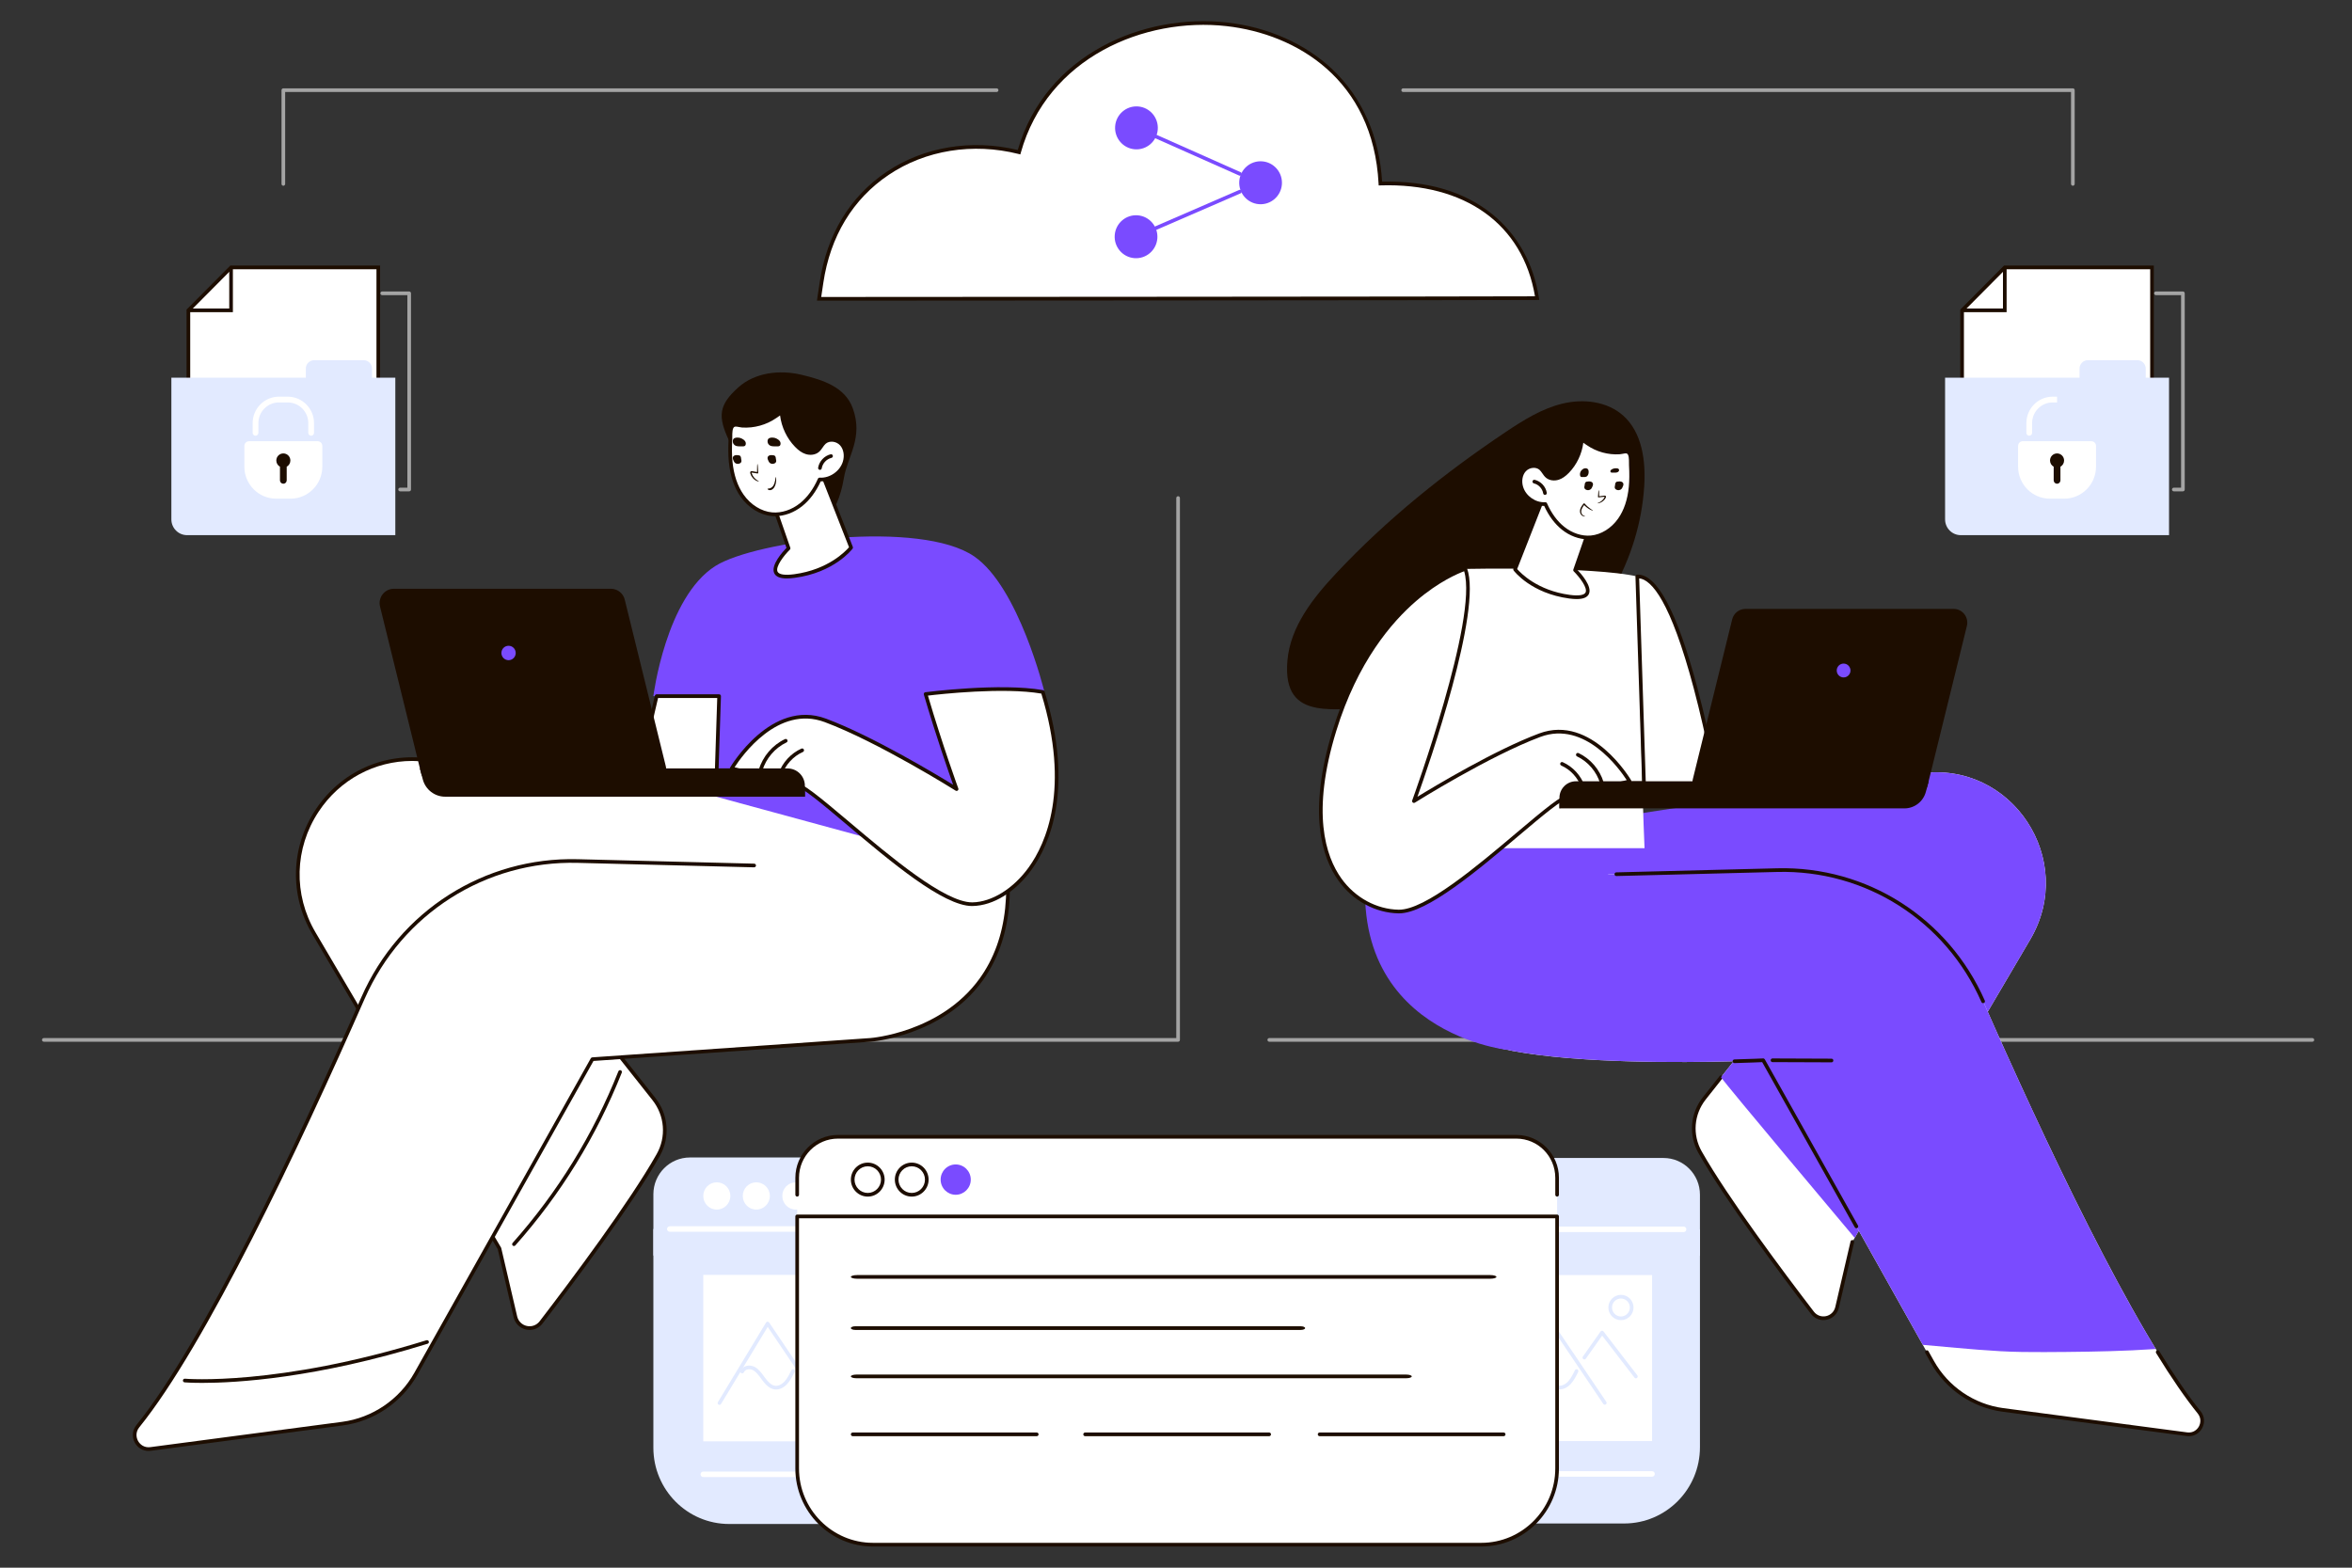
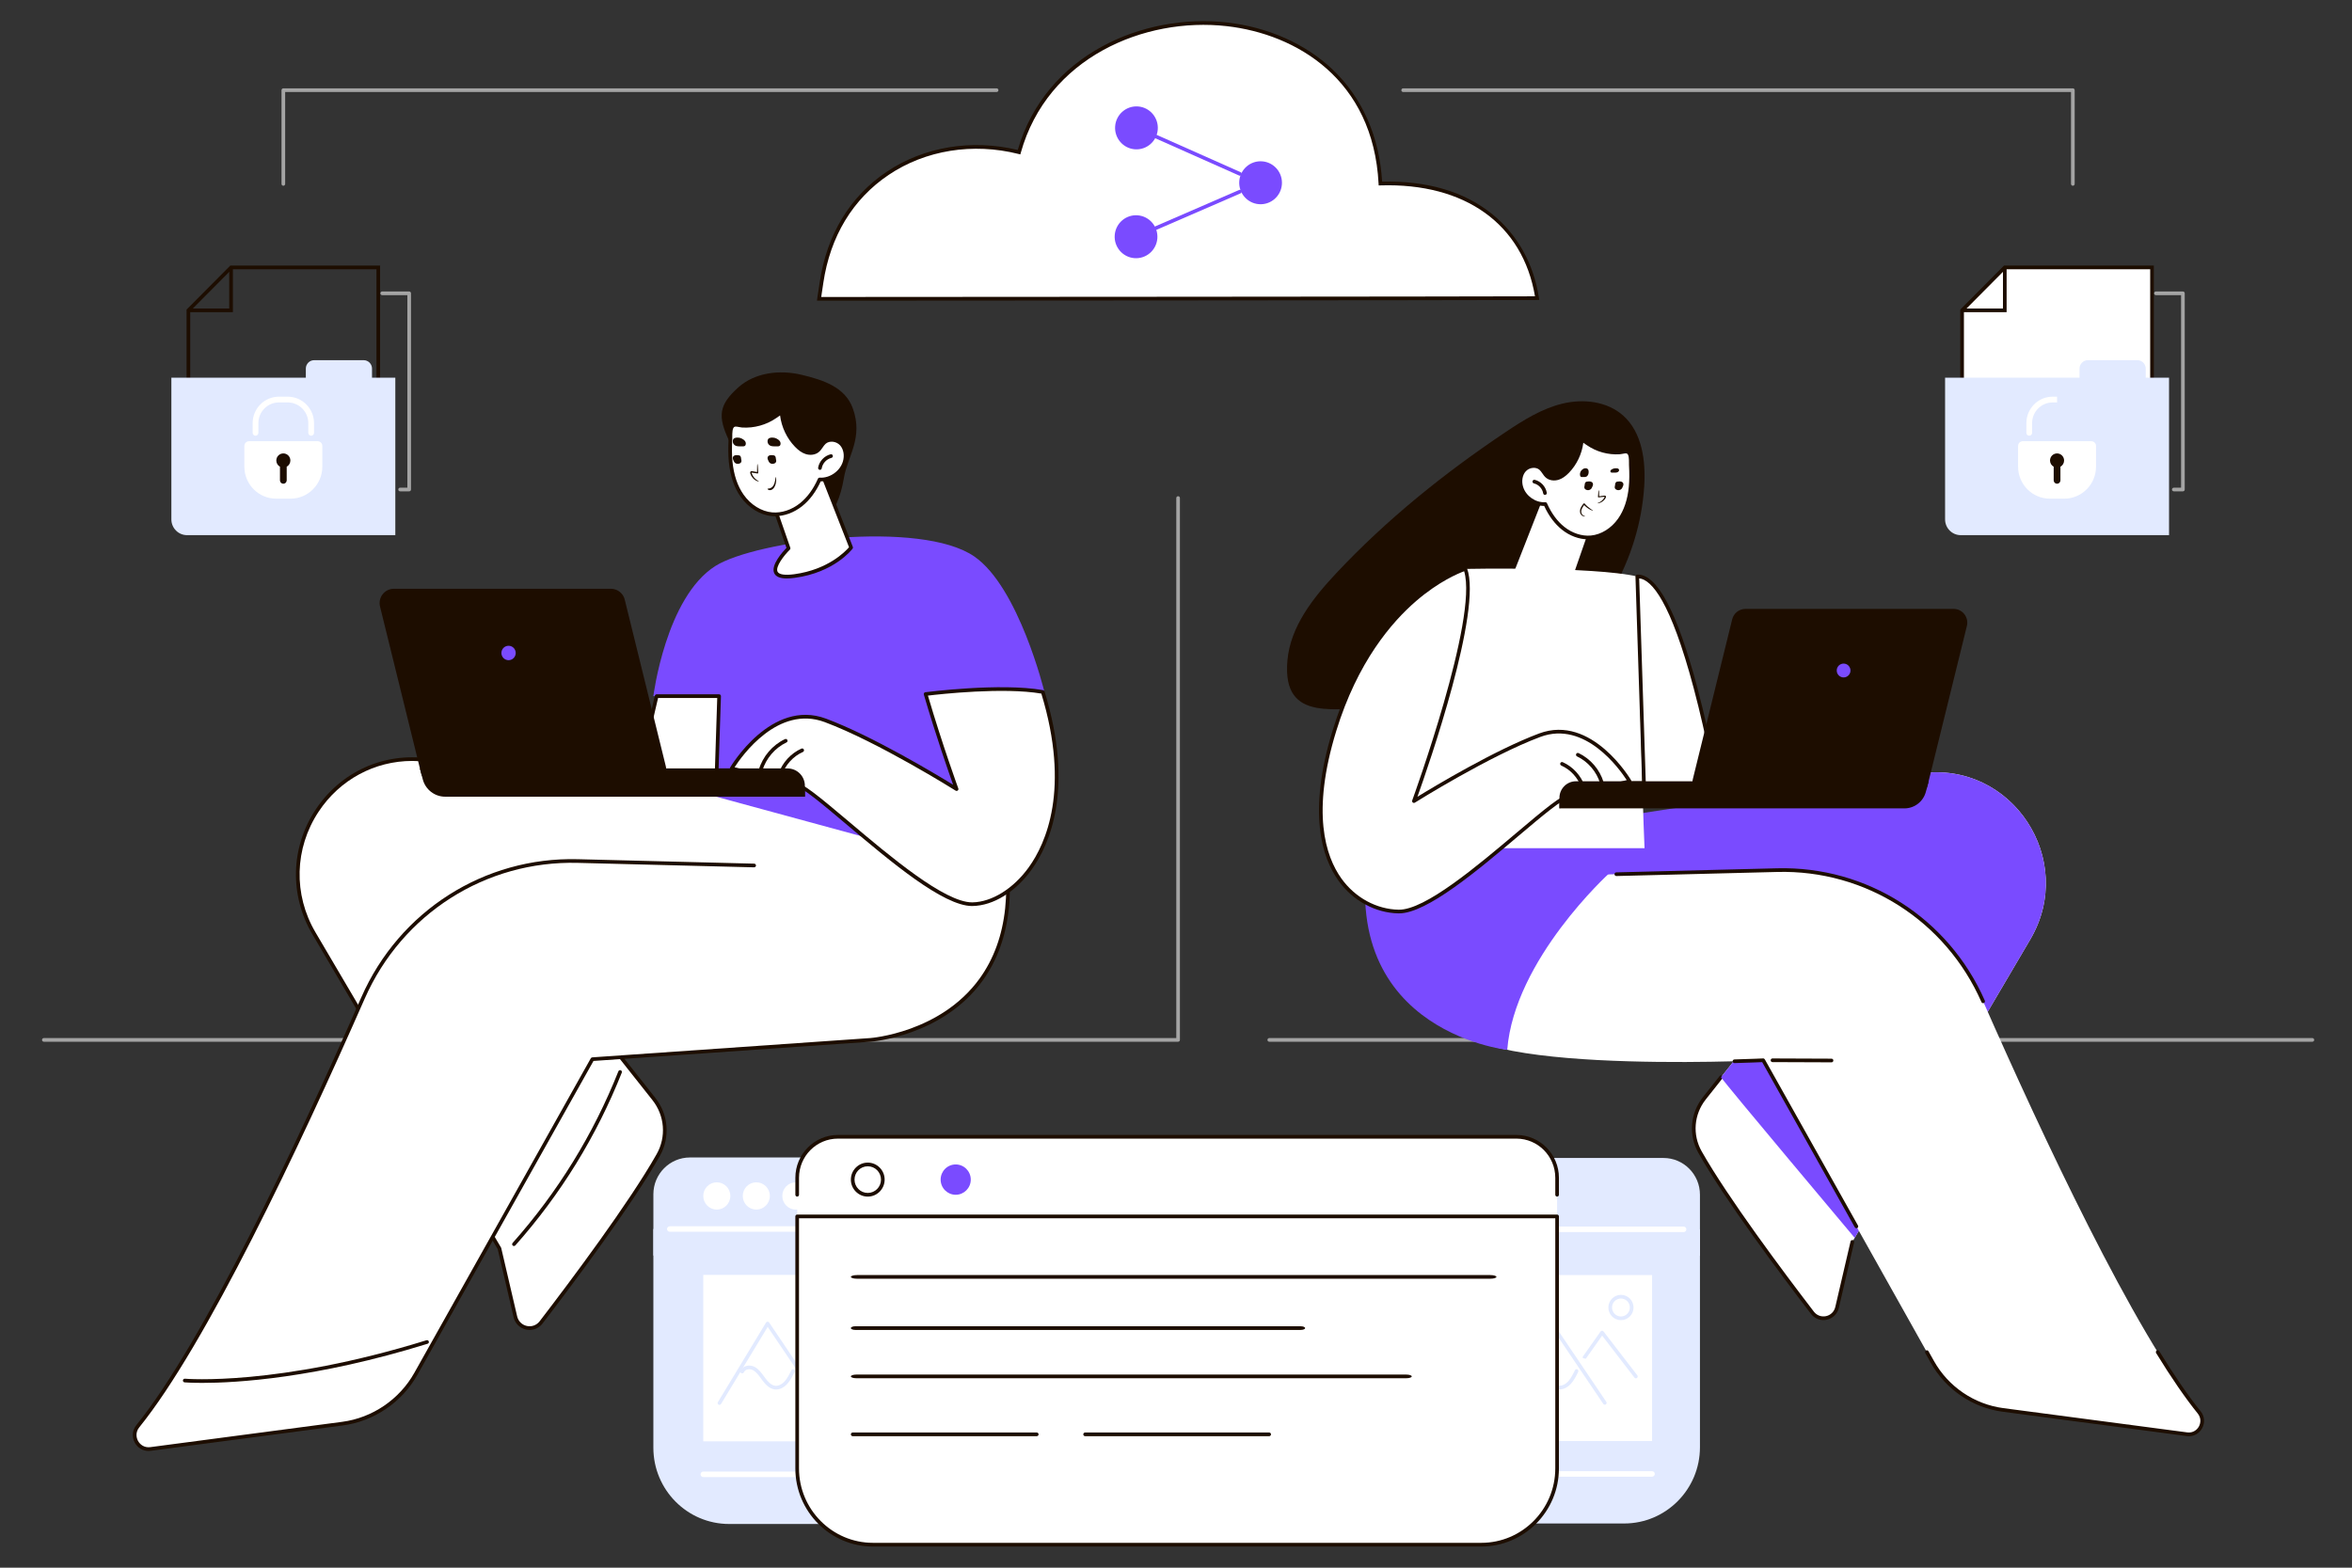
<svg xmlns="http://www.w3.org/2000/svg" width="360" height="240" viewBox="0 0 360 240" fill="none">
  <rect x="0" y="0" width="360" height="240" fill="#333333" stroke="none" />
  <g clip-path="url(#clip0_388_26882)">
    <path d="M180.321 159.48H6.708C6.554 159.48 6.429 159.355 6.429 159.2C6.429 159.044 6.554 158.919 6.708 158.919H180.042V76.248C180.042 76.092 180.166 75.967 180.321 75.967C180.476 75.967 180.6 76.092 180.6 76.248V159.2C180.6 159.355 180.476 159.48 180.321 159.48Z" fill="#A4A4A4" />
    <path d="M353.935 159.48H194.275C194.122 159.48 193.996 159.355 193.996 159.2C193.996 159.044 194.122 158.919 194.275 158.919H353.935C354.089 158.919 354.214 159.044 354.214 159.2C354.214 159.355 354.089 159.48 353.935 159.48Z" fill="#A4A4A4" />
    <path d="M260.196 192.249V182.898C260.196 179.794 257.696 177.277 254.611 177.277H161.548C158.464 177.277 155.964 179.794 155.964 182.898V192.249H260.196Z" fill="#E2EAFF" />
    <path d="M155.965 188.2H260.197V221.557C260.197 228.001 254.999 233.233 248.597 233.233H167.565C161.163 233.233 155.965 228.001 155.965 221.557V188.2Z" fill="#E2EAFF" />
    <path d="M167.406 184.254C168.006 183.277 167.705 181.995 166.734 181.391C165.764 180.787 164.49 181.09 163.89 182.067C163.29 183.044 163.591 184.326 164.561 184.93C165.532 185.533 166.806 185.231 167.406 184.254Z" fill="white" />
    <path d="M173.587 183.946C174.023 182.884 173.523 181.668 172.468 181.228C171.414 180.789 170.205 181.293 169.768 182.354C169.332 183.415 169.832 184.632 170.887 185.071C171.941 185.511 173.15 185.007 173.587 183.946Z" fill="white" />
    <path d="M178.178 185.184C179.289 184.92 179.976 183.8 179.714 182.682C179.452 181.564 178.339 180.872 177.228 181.136C176.118 181.399 175.43 182.52 175.692 183.638C175.954 184.756 177.067 185.448 178.178 185.184Z" fill="white" />
    <path d="M188.826 195.202H163.579V220.614H188.826V195.202Z" fill="white" />
    <path d="M166.054 215.048C166.004 215.048 165.955 215.035 165.909 215.007C165.778 214.926 165.736 214.753 165.817 214.621L173.162 202.479C173.212 202.397 173.299 202.346 173.393 202.345C173.488 202.349 173.577 202.389 173.63 202.467L181.82 214.61C181.906 214.739 181.873 214.912 181.746 215C181.618 215.088 181.446 215.054 181.358 214.926L173.412 203.145L166.291 214.915C166.239 215.002 166.146 215.049 166.053 215.049L166.054 215.048Z" fill="#E2EAFF" />
    <path d="M186.352 211.01C186.268 211.01 186.186 210.973 186.131 210.902L181.183 204.475L178.691 208.003C178.602 208.129 178.427 208.158 178.302 208.069C178.176 207.98 178.147 207.804 178.236 207.677L180.946 203.84C180.997 203.768 181.079 203.724 181.168 203.722C181.258 203.727 181.341 203.76 181.394 203.83L186.571 210.556C186.665 210.679 186.644 210.855 186.522 210.95C186.471 210.99 186.412 211.009 186.351 211.009L186.352 211.01Z" fill="#E2EAFF" />
    <path d="M184.062 202.105C183.001 202.105 182.138 201.236 182.138 200.167C182.138 199.099 183.001 198.23 184.062 198.23C185.123 198.23 185.987 199.099 185.987 200.167C185.987 201.236 185.123 202.105 184.062 202.105ZM184.062 198.791C183.308 198.791 182.696 199.408 182.696 200.166C182.696 200.924 183.309 201.542 184.062 201.542C184.815 201.542 185.429 200.924 185.429 200.166C185.429 199.408 184.815 198.791 184.062 198.791Z" fill="#E2EAFF" />
    <path d="M174.695 212.703C174.607 212.703 174.519 212.697 174.432 212.683C173.627 212.556 173.026 211.871 172.592 211.287C172.531 211.205 172.47 211.122 172.409 211.039C172.049 210.545 171.676 210.035 171.2 209.764C170.914 209.604 170.557 209.562 170.264 209.656C170.107 209.707 169.894 209.822 169.772 210.081C169.706 210.221 169.54 210.281 169.401 210.215C169.261 210.149 169.202 209.981 169.268 209.841C169.43 209.496 169.724 209.24 170.095 209.121C170.538 208.98 171.053 209.037 171.473 209.276C172.055 209.605 172.465 210.165 172.859 210.707C172.919 210.789 172.978 210.871 173.038 210.951C173.409 211.449 173.913 212.033 174.517 212.129C174.991 212.204 175.54 211.958 175.985 211.473C176.419 211.001 176.724 210.377 177.019 209.773C177.087 209.634 177.253 209.578 177.393 209.646C177.531 209.715 177.588 209.882 177.519 210.022C177.208 210.661 176.884 211.322 176.395 211.855C175.89 212.405 175.283 212.704 174.694 212.704L174.695 212.703Z" fill="#E2EAFF" />
    <path d="M220.847 195.202H195.6V220.614H220.847V195.202Z" fill="white" />
    <path d="M198.075 215.048C198.025 215.048 197.976 215.035 197.93 215.007C197.799 214.926 197.757 214.753 197.838 214.621L205.183 202.479C205.233 202.397 205.32 202.346 205.414 202.345C205.506 202.349 205.599 202.389 205.651 202.467L213.841 214.61C213.927 214.739 213.894 214.912 213.767 215C213.64 215.088 213.467 215.054 213.379 214.926L205.433 203.145L198.312 214.915C198.26 215.002 198.167 215.049 198.074 215.049L198.075 215.048Z" fill="#E2EAFF" />
    <path d="M218.373 211.01C218.289 211.01 218.207 210.973 218.152 210.902L213.204 204.475L210.712 208.003C210.623 208.129 210.448 208.158 210.323 208.069C210.197 207.98 210.168 207.804 210.257 207.677L212.967 203.84C213.018 203.768 213.1 203.724 213.189 203.722C213.28 203.727 213.362 203.76 213.415 203.83L218.592 210.556C218.686 210.679 218.665 210.855 218.543 210.95C218.492 210.99 218.433 211.009 218.372 211.009L218.373 211.01Z" fill="#E2EAFF" />
    <path d="M216.083 202.105C215.022 202.105 214.159 201.236 214.159 200.167C214.159 199.099 215.022 198.23 216.083 198.23C217.144 198.23 218.008 199.099 218.008 200.167C218.008 201.236 217.144 202.105 216.083 202.105ZM216.083 198.791C215.329 198.791 214.717 199.408 214.717 200.166C214.717 200.924 215.33 201.542 216.083 201.542C216.836 201.542 217.45 200.924 217.45 200.166C217.45 199.408 216.836 198.791 216.083 198.791Z" fill="#E2EAFF" />
    <path d="M206.716 212.703C206.628 212.703 206.54 212.697 206.453 212.683C205.648 212.556 205.047 211.871 204.613 211.287C204.552 211.205 204.491 211.122 204.43 211.039C204.07 210.545 203.699 210.035 203.221 209.764C202.937 209.604 202.578 209.562 202.285 209.656C202.128 209.707 201.915 209.822 201.793 210.081C201.727 210.221 201.561 210.281 201.422 210.215C201.282 210.149 201.223 209.981 201.289 209.841C201.451 209.496 201.745 209.24 202.116 209.121C202.558 208.98 203.074 209.037 203.494 209.276C204.076 209.605 204.485 210.165 204.88 210.706C204.94 210.788 204.999 210.869 205.059 210.95C205.43 211.448 205.934 212.032 206.54 212.128C207.014 212.203 207.561 211.957 208.008 211.472C208.441 211 208.747 210.376 209.041 209.772C209.109 209.633 209.275 209.577 209.415 209.645C209.553 209.713 209.61 209.881 209.542 210.021C209.23 210.66 208.906 211.321 208.417 211.853C207.913 212.403 207.305 212.703 206.716 212.703Z" fill="#E2EAFF" />
    <path d="M252.868 195.202H227.621V220.614H252.868V195.202Z" fill="white" />
    <path d="M230.096 215.048C230.046 215.048 229.997 215.035 229.951 215.007C229.82 214.926 229.778 214.753 229.859 214.621L237.204 202.479C237.254 202.397 237.341 202.346 237.435 202.345C237.53 202.349 237.619 202.389 237.672 202.467L245.862 214.61C245.948 214.739 245.915 214.912 245.788 215C245.661 215.088 245.488 215.054 245.4 214.926L237.454 203.145L230.333 214.915C230.281 215.002 230.188 215.049 230.095 215.049L230.096 215.048Z" fill="#E2EAFF" />
-     <path d="M250.393 211.01C250.309 211.01 250.226 210.973 250.172 210.902L245.224 204.475L242.732 208.003C242.643 208.129 242.468 208.158 242.342 208.069C242.217 207.98 242.188 207.804 242.276 207.677L244.987 203.84C245.038 203.768 245.12 203.724 245.209 203.722C245.294 203.727 245.381 203.76 245.434 203.83L250.612 210.556C250.706 210.679 250.684 210.855 250.562 210.95C250.512 210.99 250.452 211.009 250.391 211.009L250.393 211.01Z" fill="#E2EAFF" />
+     <path d="M250.393 211.01C250.309 211.01 250.226 210.973 250.172 210.902L245.224 204.475L242.732 208.003C242.217 207.98 242.188 207.804 242.276 207.677L244.987 203.84C245.038 203.768 245.12 203.724 245.209 203.722C245.294 203.727 245.381 203.76 245.434 203.83L250.612 210.556C250.706 210.679 250.684 210.855 250.562 210.95C250.512 210.99 250.452 211.009 250.391 211.009L250.393 211.01Z" fill="#E2EAFF" />
    <path d="M248.104 202.105C247.043 202.105 246.18 201.236 246.18 200.167C246.18 199.099 247.043 198.23 248.104 198.23C249.165 198.23 250.03 199.099 250.03 200.167C250.03 201.236 249.166 202.105 248.104 202.105ZM248.104 198.791C247.35 198.791 246.738 199.408 246.738 200.166C246.738 200.924 247.351 201.542 248.104 201.542C248.857 201.542 249.472 200.924 249.472 200.166C249.472 199.408 248.858 198.791 248.104 198.791Z" fill="#E2EAFF" />
    <path d="M238.737 212.703C238.649 212.703 238.561 212.697 238.474 212.683C237.669 212.556 237.068 211.871 236.634 211.287C236.573 211.205 236.512 211.122 236.451 211.039C236.091 210.545 235.718 210.035 235.242 209.764C234.958 209.604 234.599 209.562 234.306 209.656C234.149 209.707 233.936 209.822 233.814 210.081C233.748 210.221 233.582 210.281 233.443 210.215C233.303 210.149 233.244 209.981 233.31 209.841C233.472 209.496 233.766 209.24 234.137 209.121C234.579 208.98 235.095 209.037 235.515 209.276C236.097 209.605 236.507 210.165 236.901 210.707C236.961 210.789 237.02 210.871 237.08 210.951C237.451 211.449 237.955 212.033 238.559 212.129C239.033 212.204 239.581 211.958 240.027 211.473C240.461 211.001 240.766 210.377 241.061 209.773C241.129 209.634 241.295 209.577 241.435 209.646C241.573 209.715 241.63 209.883 241.561 210.022C241.248 210.661 240.925 211.322 240.437 211.855C239.932 212.405 239.325 212.704 238.736 212.704L238.737 212.703Z" fill="#E2EAFF" />
    <path d="M188.826 226.069H163.579C163.348 226.069 163.161 225.88 163.161 225.648C163.161 225.415 163.348 225.227 163.579 225.227H188.826C189.057 225.227 189.245 225.415 189.245 225.648C189.245 225.88 189.057 226.069 188.826 226.069Z" fill="white" />
    <path d="M220.704 226.069H195.457C195.226 226.069 195.039 225.88 195.039 225.648C195.039 225.415 195.226 225.227 195.457 225.227H220.704C220.935 225.227 221.123 225.415 221.123 225.648C221.123 225.88 220.935 226.069 220.704 226.069Z" fill="white" />
    <path d="M252.867 226.069H227.62C227.389 226.069 227.201 225.88 227.201 225.648C227.201 225.415 227.389 225.227 227.62 225.227H252.867C253.098 225.227 253.285 225.415 253.285 225.648C253.285 225.88 253.098 226.069 252.867 226.069Z" fill="white" />
    <path d="M257.696 188.621H158.465C158.235 188.621 158.047 188.433 158.047 188.2C158.047 187.968 158.235 187.779 158.465 187.779H257.696C257.927 187.779 258.114 187.968 258.114 188.2C258.114 188.433 257.927 188.621 257.696 188.621Z" fill="white" />
    <path d="M204.529 192.213V182.836C204.529 179.724 202.021 177.2 198.929 177.2H105.606C102.514 177.2 100.007 179.724 100.007 182.836V192.213H204.529Z" fill="#E2EAFF" />
    <path d="M100.007 188.152H204.529V221.634C204.529 228.078 199.331 233.31 192.929 233.31H111.605C105.203 233.31 100.005 228.078 100.005 221.634V188.152H100.007Z" fill="#E2EAFF" />
    <path d="M111.788 183.089C111.788 184.242 110.86 185.176 109.715 185.176C108.57 185.176 107.642 184.242 107.642 183.089C107.642 181.937 108.57 181.003 109.715 181.003C110.86 181.003 111.788 181.937 111.788 183.089Z" fill="white" />
    <path d="M117.835 183.089C117.835 184.242 116.907 185.176 115.762 185.176C114.617 185.176 113.689 184.242 113.689 183.089C113.689 181.937 114.617 181.003 115.762 181.003C116.907 181.003 117.835 181.937 117.835 183.089Z" fill="white" />
    <path d="M123.883 183.089C123.883 184.242 122.955 185.176 121.811 185.176C120.666 185.176 119.738 184.242 119.738 183.089C119.738 181.937 120.666 181.003 121.811 181.003C122.955 181.003 123.883 181.937 123.883 183.089Z" fill="white" />
    <path d="M132.959 195.173H107.642V220.655H132.959V195.173Z" fill="white" />
    <path d="M110.123 215.073C110.074 215.073 110.024 215.061 109.979 215.032C109.847 214.952 109.805 214.778 109.886 214.647L117.253 202.47C117.302 202.388 117.39 202.337 117.484 202.336C117.581 202.336 117.669 202.381 117.721 202.458L125.933 214.636C126.02 214.764 125.987 214.938 125.86 215.026C125.732 215.114 125.559 215.08 125.472 214.952L117.503 203.136L110.362 214.941C110.31 215.027 110.217 215.075 110.123 215.075V215.073Z" fill="#E2EAFF" />
    <path d="M130.478 211.023C130.394 211.023 130.312 210.986 130.257 210.915L125.295 204.47L122.795 208.009C122.707 208.136 122.532 208.165 122.406 208.076C122.281 207.986 122.252 207.81 122.34 207.684L125.058 203.837C125.109 203.764 125.192 203.721 125.28 203.718C125.366 203.714 125.453 203.756 125.506 203.826L130.697 210.57C130.791 210.693 130.77 210.869 130.648 210.965C130.597 211.004 130.538 211.023 130.477 211.023H130.478Z" fill="#E2EAFF" />
    <path d="M128.182 202.093C127.119 202.093 126.253 201.222 126.253 200.151C126.253 199.081 127.119 198.209 128.182 198.209C129.246 198.209 130.112 199.081 130.112 200.151C130.112 201.222 129.246 202.093 128.182 202.093ZM128.182 198.77C127.426 198.77 126.811 199.391 126.811 200.151C126.811 200.912 127.426 201.532 128.182 201.532C128.939 201.532 129.554 200.912 129.554 200.151C129.554 199.391 128.939 198.77 128.182 198.77Z" fill="#E2EAFF" />
    <path d="M118.788 212.723C118.7 212.723 118.612 212.716 118.525 212.702C117.718 212.576 117.115 211.888 116.68 211.304C116.619 211.222 116.558 211.138 116.498 211.055C116.136 210.56 115.764 210.048 115.284 209.776C114.999 209.614 114.639 209.574 114.346 209.667C114.188 209.718 113.975 209.833 113.852 210.093C113.786 210.233 113.62 210.294 113.48 210.227C113.341 210.16 113.281 209.993 113.347 209.853C113.509 209.507 113.804 209.251 114.176 209.132C114.619 208.99 115.135 209.048 115.557 209.288C116.14 209.618 116.55 210.18 116.946 210.722C117.006 210.804 117.065 210.885 117.125 210.966C117.497 211.466 118.002 212.052 118.61 212.146C119.084 212.221 119.635 211.975 120.083 211.489C120.518 211.015 120.823 210.39 121.118 209.784C121.187 209.645 121.353 209.589 121.492 209.656C121.631 209.725 121.688 209.893 121.619 210.033C121.306 210.675 120.982 211.337 120.492 211.87C119.986 212.422 119.377 212.723 118.787 212.723H118.788Z" fill="#E2EAFF" />
    <path d="M165.069 195.173H139.752V220.655H165.069V195.173Z" fill="white" />
    <path d="M142.234 215.073C142.185 215.073 142.135 215.061 142.09 215.032C141.958 214.952 141.916 214.778 141.997 214.647L149.364 202.47C149.413 202.388 149.501 202.337 149.595 202.336C149.69 202.336 149.778 202.381 149.832 202.458L158.044 214.636C158.13 214.764 158.097 214.938 157.971 215.026C157.844 215.114 157.67 215.08 157.583 214.952L149.614 203.136L142.472 214.941C142.42 215.027 142.328 215.075 142.234 215.075V215.073Z" fill="#E2EAFF" />
    <path d="M162.588 211.023C162.504 211.023 162.422 210.986 162.367 210.915L157.405 204.47L154.905 208.009C154.817 208.136 154.642 208.165 154.516 208.076C154.391 207.986 154.361 207.81 154.45 207.684L157.168 203.837C157.219 203.764 157.301 203.721 157.39 203.718C157.475 203.714 157.563 203.756 157.616 203.826L162.807 210.57C162.901 210.693 162.88 210.869 162.758 210.965C162.707 211.004 162.648 211.023 162.587 211.023H162.588Z" fill="#E2EAFF" />
    <path d="M160.292 202.093C159.228 202.093 158.362 201.222 158.362 200.151C158.362 199.081 159.228 198.209 160.292 198.209C161.355 198.209 162.221 199.081 162.221 200.151C162.221 201.222 161.355 202.093 160.292 202.093ZM160.292 198.77C159.535 198.77 158.92 199.391 158.92 200.151C158.92 200.912 159.535 201.532 160.292 201.532C161.049 201.532 161.664 200.912 161.664 200.151C161.664 199.391 161.049 198.77 160.292 198.77Z" fill="#E2EAFF" />
    <path d="M150.899 212.723C150.81 212.723 150.723 212.716 150.636 212.702C149.829 212.576 149.226 211.888 148.791 211.304C148.73 211.222 148.669 211.138 148.608 211.055C148.247 210.56 147.874 210.048 147.395 209.776C147.11 209.614 146.75 209.574 146.457 209.667C146.299 209.718 146.084 209.833 145.963 210.093C145.897 210.233 145.731 210.294 145.591 210.227C145.452 210.16 145.392 209.993 145.458 209.853C145.62 209.507 145.914 209.251 146.287 209.132C146.731 208.99 147.246 209.048 147.668 209.288C148.251 209.618 148.66 210.18 149.057 210.722C149.117 210.804 149.176 210.885 149.236 210.966C149.607 211.466 150.113 212.052 150.72 212.146C151.196 212.221 151.746 211.975 152.194 211.488C152.628 211.014 152.934 210.389 153.229 209.784C153.297 209.645 153.464 209.589 153.603 209.656C153.741 209.725 153.799 209.893 153.73 210.033C153.417 210.675 153.092 211.337 152.603 211.87C152.096 212.422 151.487 212.723 150.898 212.723H150.899Z" fill="#E2EAFF" />
    <path d="M197.18 195.173H171.863V220.655H197.18V195.173Z" fill="white" />
    <path d="M174.344 215.073C174.294 215.073 174.245 215.061 174.199 215.032C174.068 214.952 174.026 214.778 174.107 214.647L181.474 202.47C181.523 202.388 181.611 202.337 181.704 202.336C181.802 202.336 181.89 202.381 181.942 202.458L190.154 214.636C190.24 214.764 190.207 214.938 190.08 215.026C189.954 215.114 189.78 215.08 189.693 214.952L181.723 203.136L174.582 214.941C174.53 215.027 174.438 215.075 174.344 215.075V215.073Z" fill="#E2EAFF" />
    <path d="M194.699 211.023C194.615 211.023 194.533 210.986 194.478 210.915L189.516 204.47L187.016 208.009C186.927 208.136 186.753 208.165 186.627 208.076C186.501 207.986 186.472 207.81 186.561 207.684L189.279 203.837C189.33 203.764 189.412 203.721 189.501 203.718C189.592 203.714 189.673 203.756 189.727 203.826L194.918 210.57C195.012 210.693 194.99 210.869 194.869 210.965C194.818 211.004 194.758 211.023 194.697 211.023H194.699Z" fill="#E2EAFF" />
    <path d="M192.403 202.093C191.34 202.093 190.474 201.222 190.474 200.151C190.474 199.081 191.34 198.209 192.403 198.209C193.467 198.209 194.333 199.081 194.333 200.151C194.333 201.222 193.467 202.093 192.403 202.093ZM192.403 198.77C191.646 198.77 191.031 199.391 191.031 200.151C191.031 200.912 191.646 201.532 192.403 201.532C193.16 201.532 193.775 200.912 193.775 200.151C193.775 199.391 193.16 198.77 192.403 198.77Z" fill="#E2EAFF" />
    <path d="M183.009 212.722C182.92 212.722 182.833 212.716 182.745 212.702C181.939 212.576 181.335 211.888 180.899 211.304C180.838 211.222 180.778 211.138 180.717 211.055C180.355 210.56 179.983 210.048 179.504 209.777C179.218 209.615 178.858 209.574 178.565 209.668C178.407 209.719 178.193 209.834 178.071 210.094C178.005 210.234 177.839 210.295 177.7 210.228C177.56 210.161 177.5 209.994 177.566 209.854C177.729 209.508 178.023 209.252 178.396 209.133C178.838 208.991 179.355 209.049 179.776 209.289C180.359 209.619 180.769 210.181 181.166 210.723C181.225 210.805 181.285 210.886 181.346 210.968C181.717 211.468 182.223 212.054 182.83 212.148C183.306 212.224 183.856 211.977 184.303 211.491C184.739 211.016 185.044 210.391 185.339 209.786C185.407 209.647 185.575 209.59 185.712 209.659C185.85 209.726 185.907 209.895 185.838 210.035C185.525 210.676 185.202 211.339 184.711 211.873C184.206 212.424 183.596 212.725 183.006 212.725L183.009 212.722Z" fill="#E2EAFF" />
    <path d="M132.959 226.124H107.642C107.412 226.124 107.224 225.936 107.224 225.703C107.224 225.471 107.412 225.282 107.642 225.282H132.959C133.19 225.282 133.378 225.471 133.378 225.703C133.378 225.936 133.19 226.124 132.959 226.124Z" fill="white" />
    <path d="M164.926 226.124H139.609C139.378 226.124 139.19 225.936 139.19 225.703C139.19 225.471 139.378 225.282 139.609 225.282H164.926C165.156 225.282 165.344 225.471 165.344 225.703C165.344 225.936 165.156 226.124 164.926 226.124Z" fill="white" />
    <path d="M197.18 226.124H171.863C171.632 226.124 171.444 225.936 171.444 225.703C171.444 225.471 171.632 225.282 171.863 225.282H197.18C197.41 225.282 197.598 225.471 197.598 225.703C197.598 225.936 197.41 226.124 197.18 226.124Z" fill="white" />
    <path d="M202.021 188.574H102.514C102.283 188.574 102.096 188.385 102.096 188.153C102.096 187.92 102.283 187.731 102.514 187.731H202.021C202.252 187.731 202.439 187.92 202.439 188.153C202.439 188.385 202.252 188.574 202.021 188.574Z" fill="white" />
    <path d="M238.332 190.74V180.306C238.332 176.841 235.542 174.034 232.101 174.034H128.249C124.807 174.034 122.018 176.843 122.018 180.306V190.74H238.334H238.332Z" fill="white" />
    <path d="M122.016 186.223H238.332V224.8C238.332 231.244 233.134 236.475 226.732 236.475H133.616C127.214 236.475 122.016 231.244 122.016 224.8V186.223Z" fill="white" />
    <path d="M226.732 236.756H133.616C127.066 236.756 121.737 231.393 121.737 224.8V186.223C121.737 186.067 121.863 185.942 122.016 185.942H238.332C238.486 185.942 238.611 186.067 238.611 186.223V224.8C238.611 231.393 233.283 236.756 226.732 236.756ZM122.295 186.504V224.8C122.295 231.083 127.374 236.195 133.616 236.195H226.732C232.975 236.195 238.053 231.083 238.053 224.8V186.504H122.295Z" fill="#1D0D00" />
    <path d="M238.332 183.19C238.179 183.19 238.054 183.065 238.054 182.909V180.306C238.054 177.003 235.384 174.315 232.102 174.315H128.249C124.966 174.315 122.297 177.003 122.297 180.306V182.909C122.297 183.065 122.171 183.19 122.018 183.19C121.864 183.19 121.739 183.065 121.739 182.909V180.306C121.739 176.693 124.66 173.754 128.249 173.754H232.102C235.692 173.754 238.611 176.694 238.611 180.306V182.909C238.611 183.065 238.486 183.19 238.332 183.19Z" fill="#1D0D00" />
    <path d="M132.82 183.19C131.395 183.19 130.235 182.022 130.235 180.588C130.235 179.154 131.395 177.986 132.82 177.986C134.245 177.986 135.405 179.154 135.405 180.588C135.405 182.022 134.245 183.19 132.82 183.19ZM132.82 178.548C131.702 178.548 130.793 179.463 130.793 180.588C130.793 181.714 131.702 182.629 132.82 182.629C133.938 182.629 134.847 181.714 134.847 180.588C134.847 179.463 133.938 178.548 132.82 178.548Z" fill="#1D0D00" />
-     <path d="M139.55 183.19C138.125 183.19 136.965 182.022 136.965 180.588C136.965 179.154 138.125 177.986 139.55 177.986C140.975 177.986 142.135 179.154 142.135 180.588C142.135 182.022 140.975 183.19 139.55 183.19ZM139.55 178.548C138.432 178.548 137.523 179.463 137.523 180.588C137.523 181.714 138.432 182.629 139.55 182.629C140.668 182.629 141.577 181.714 141.577 180.588C141.577 179.463 140.668 178.548 139.55 178.548Z" fill="#1D0D00" />
    <path d="M148.587 180.588C148.587 181.87 147.553 182.909 146.281 182.909C145.008 182.909 143.975 181.87 143.975 180.588C143.975 179.305 145.008 178.267 146.281 178.267C147.553 178.267 148.587 179.305 148.587 180.588Z" fill="#7A4BFF" />
    <path d="M158.687 219.867H130.514C130.36 219.867 130.235 219.742 130.235 219.586C130.235 219.431 130.359 219.306 130.514 219.306H158.687C158.84 219.306 158.966 219.431 158.966 219.586C158.966 219.742 158.842 219.867 158.687 219.867Z" fill="#1D0D00" />
    <path d="M228.086 195.763H131.195C130.665 195.763 130.235 195.638 130.235 195.482C130.235 195.326 130.665 195.201 131.195 195.201H228.086C228.616 195.201 229.046 195.326 229.046 195.482C229.046 195.638 228.616 195.763 228.086 195.763Z" fill="#1D0D00" />
    <path d="M199.089 203.602H130.909C130.537 203.602 130.235 203.476 130.235 203.321C130.235 203.165 130.537 203.04 130.909 203.04H199.089C199.462 203.04 199.763 203.165 199.763 203.321C199.763 203.476 199.462 203.602 199.089 203.602Z" fill="#1D0D00" />
    <path d="M215.25 210.997H131.069C130.609 210.997 130.236 210.872 130.236 210.716C130.236 210.561 130.609 210.436 131.069 210.436H215.25C215.711 210.436 216.083 210.561 216.083 210.716C216.083 210.872 215.711 210.997 215.25 210.997Z" fill="#1D0D00" />
    <path d="M194.262 219.867H166.088C165.935 219.867 165.81 219.742 165.81 219.586C165.81 219.431 165.935 219.306 166.088 219.306H194.262C194.416 219.306 194.541 219.431 194.541 219.586C194.541 219.742 194.415 219.867 194.262 219.867Z" fill="#1D0D00" />
-     <path d="M230.154 219.867H201.981C201.828 219.867 201.702 219.742 201.702 219.586C201.702 219.431 201.828 219.306 201.981 219.306H230.154C230.308 219.306 230.433 219.431 230.433 219.586C230.433 219.742 230.308 219.867 230.154 219.867Z" fill="#1D0D00" />
    <path d="M129.171 73.163C129.724 69.848 132.183 67.023 130.518 62.479C129.337 59.255 125.996 58.167 122.672 57.374C119.348 56.58 115.555 57.019 113.006 59.307C109.992 62.011 109.843 63.755 111.576 67.424C117.757 80.5 127.109 85.524 129.17 73.165L129.171 73.163Z" fill="#1D0D00" />
    <path d="M65.57 116.386L100.109 121.206L125.683 121.086C130.029 136.688 79.769 142.594 79.769 142.594L100.069 168.229C102.017 170.687 102.296 174.093 100.749 176.825C96.484 184.356 87.449 196.407 82.817 202.447C81.669 203.942 79.311 203.427 78.883 201.586L76.447 191.133L48.05 142.881C40.559 130.153 51.006 114.353 65.569 116.385L65.57 116.386Z" fill="white" />
    <path d="M81.065 203.601C80.886 203.601 80.705 203.582 80.523 203.543C79.567 203.335 78.836 202.61 78.613 201.652L76.188 191.24L47.812 143.026C44.292 137.046 44.481 129.736 48.306 123.949C52.132 118.157 58.764 115.152 65.61 116.109L100.129 120.926L125.683 120.806H125.684C125.81 120.806 125.919 120.89 125.953 121.012C126.543 123.129 126.185 125.187 124.891 127.129C117.809 137.762 84.949 142.231 80.3 142.814L100.29 168.055C102.326 170.626 102.602 174.124 100.994 176.966C96.768 184.428 87.931 196.243 83.04 202.62C82.556 203.25 81.832 203.603 81.066 203.603L81.065 203.601ZM63.101 116.494C57.362 116.494 52.02 119.339 48.769 124.259C45.064 129.865 44.882 136.947 48.291 142.739L76.688 190.99C76.702 191.015 76.714 191.041 76.72 191.069L79.156 201.523C79.329 202.268 79.898 202.831 80.641 202.994C81.384 203.156 82.133 202.88 82.597 202.276C87.481 195.909 96.3 184.118 100.508 176.686C102.004 174.045 101.747 170.795 99.853 168.403L79.552 142.769C79.489 142.689 79.474 142.582 79.513 142.487C79.552 142.393 79.638 142.328 79.739 142.315C80.111 142.272 117.107 137.805 124.428 126.814C125.586 125.077 125.935 123.245 125.47 121.366L100.111 121.485C100.094 121.481 100.085 121.485 100.072 121.482L65.534 116.663C64.718 116.549 63.907 116.493 63.103 116.493L63.101 116.494Z" fill="#1D0D00" />
    <path d="M78.668 190.757C78.602 190.757 78.534 190.734 78.481 190.685C78.366 190.582 78.357 190.405 78.46 190.288C85.361 182.521 90.809 173.68 94.653 164.006C94.71 163.862 94.872 163.792 95.015 163.849C95.158 163.907 95.228 164.07 95.171 164.214C91.303 173.948 85.821 182.847 78.877 190.662C78.821 190.725 78.745 190.755 78.669 190.755L78.668 190.757Z" fill="#1D0D00" />
    <path d="M79.771 162.476C79.617 162.476 79.492 162.351 79.492 162.197C79.492 162.041 79.616 161.916 79.769 161.915L89.194 161.879C89.347 161.879 89.473 162.004 89.473 162.158C89.473 162.314 89.349 162.439 89.195 162.44L79.771 162.476Z" fill="#1D0D00" />
    <path d="M115.433 132.501L88.437 131.817C74.28 131.458 61.31 139.726 55.575 152.753C46.169 174.124 31.489 205.489 21.1 218.333C19.878 219.844 21.115 222.077 23.035 221.824L52.401 217.949C57.143 217.324 61.318 214.488 63.669 210.297L90.672 162.152C90.672 162.152 132.43 159.248 133.212 159.198C133.212 159.198 160.96 157.348 152.788 124.632L117.282 118.054L109.011 119.571L115.432 132.5L115.433 132.501Z" fill="white" />
    <path d="M22.738 222.126C21.866 222.126 21.084 221.668 20.646 220.878C20.154 219.988 20.244 218.946 20.885 218.156C31.034 205.609 45.213 175.602 55.322 152.639C61.124 139.457 74.125 131.171 88.444 131.536L115.441 132.22C115.594 132.224 115.716 132.353 115.712 132.509C115.709 132.663 115.575 132.774 115.427 132.782L88.43 132.098C74.337 131.739 61.543 139.893 55.831 152.868C45.71 175.862 31.506 205.916 21.317 218.512C20.729 219.238 20.837 220.07 21.134 220.605C21.431 221.139 22.076 221.665 22.999 221.546L52.365 217.671C56.996 217.06 61.132 214.252 63.426 210.159L90.43 162.014C90.475 161.933 90.56 161.879 90.653 161.873C91.07 161.843 132.421 158.968 133.196 158.919C133.301 158.911 143.946 158.103 149.934 149.818C154.279 143.807 155.162 135.416 152.562 124.876L117.283 118.34L109.063 119.848C108.911 119.879 108.766 119.775 108.738 119.622C108.711 119.469 108.811 119.323 108.963 119.295L117.234 117.778C117.267 117.772 117.301 117.772 117.334 117.778L152.84 124.356C152.947 124.375 153.034 124.457 153.059 124.564C155.756 135.358 154.854 143.967 150.382 150.154C144.237 158.652 133.34 159.473 133.231 159.479C132.481 159.526 93.59 162.231 90.84 162.423L63.911 210.436C61.53 214.681 57.24 217.594 52.436 218.229L23.07 222.104C22.957 222.119 22.847 222.126 22.737 222.126H22.738Z" fill="#1D0D00" />
    <path d="M30.96 211.709C29.216 211.709 28.286 211.631 28.25 211.627C28.097 211.613 27.984 211.477 27.998 211.322C28.012 211.168 28.148 211.056 28.301 211.069C28.441 211.081 42.471 212.254 65.285 205.18C65.432 205.134 65.588 205.217 65.634 205.366C65.68 205.514 65.597 205.671 65.45 205.717C48.324 211.028 36.107 211.71 30.962 211.71L30.96 211.709Z" fill="#1D0D00" />
    <path d="M149.214 132.747L143.981 109.428L159.843 105.855C159.843 105.855 155.96 89.934 149.143 85.202C140.954 79.518 115.72 82.736 109.516 86.638C101.908 91.422 100.005 106.572 100.005 106.572L109.991 106.771C109.991 106.771 109.756 119.137 109.61 121.966L149.213 132.746L149.214 132.747Z" fill="#7A4BFF" />
    <path d="M100.507 106.573C98.693 114.104 97.599 120.709 97.599 120.709H109.61L110.067 106.573H100.506H100.507Z" fill="white" />
    <path d="M109.611 120.99H97.6C97.518 120.99 97.441 120.955 97.387 120.891C97.334 120.828 97.311 120.744 97.325 120.664C97.337 120.597 98.441 113.962 100.237 106.507C100.268 106.381 100.379 106.293 100.509 106.293H110.07C110.146 106.293 110.218 106.324 110.27 106.378C110.322 106.433 110.351 106.507 110.349 106.583L109.891 120.72C109.886 120.872 109.763 120.992 109.612 120.992L109.611 120.99ZM97.93 120.429H109.341L109.781 106.853H100.727C99.19 113.264 98.172 119.021 97.93 120.429Z" fill="#1D0D00" />
    <path d="M68.135 121.967H123.195V120.298C123.195 118.831 122.012 117.642 120.554 117.642H64.265L64.716 119.331C65.132 120.887 66.534 121.967 68.135 121.967Z" fill="#1D0D00" />
    <path d="M66.566 120.008H99.783C101.202 120.008 102.244 118.668 101.903 117.283L95.625 91.802C95.384 90.822 94.509 90.134 93.505 90.134H60.288C58.869 90.134 57.827 91.474 58.168 92.859L64.446 118.34C64.687 119.32 65.562 120.008 66.566 120.008Z" fill="#1D0D00" />
    <path d="M77.841 101.07C78.447 101.07 78.938 100.576 78.938 99.966C78.938 99.356 78.447 98.862 77.841 98.862C77.236 98.862 76.745 99.356 76.745 99.966C76.745 100.576 77.236 101.07 77.841 101.07Z" fill="#7A4BFF" />
    <path d="M141.669 106.254C143.961 114.085 146.418 120.801 146.418 120.801C146.418 120.801 134.615 113.376 126.334 110.285C118.054 107.194 111.993 117.641 111.993 117.641L121.595 120.01C124.358 120.002 141.874 138.55 148.861 138.424C155.847 138.298 166.206 127.404 159.604 105.936C153.052 104.767 141.667 106.255 141.667 106.255L141.669 106.254Z" fill="white" />
    <path d="M148.791 138.705C144.365 138.705 136.234 131.838 129.692 126.313C126.023 123.215 122.558 120.289 121.599 120.289C121.599 120.289 121.597 120.289 121.596 120.289C121.573 120.289 121.552 120.286 121.53 120.281L111.928 117.913C111.843 117.891 111.772 117.831 111.738 117.75C111.704 117.668 111.71 117.575 111.755 117.498C111.817 117.392 118.03 106.885 126.434 110.021C133.508 112.662 143.248 118.52 145.886 120.14C145.183 118.164 143.23 112.573 141.404 106.332C141.381 106.253 141.393 106.168 141.438 106.099C141.482 106.031 141.554 105.985 141.636 105.974C141.75 105.959 153.138 104.493 159.657 105.657C159.759 105.675 159.843 105.75 159.875 105.849C164.473 120.799 160.625 129.338 157.924 133.098C155.443 136.549 152.059 138.643 148.871 138.702C148.845 138.702 148.82 138.702 148.795 138.702L148.791 138.705ZM121.633 119.729C122.764 119.773 125.444 121.994 130.051 125.883C136.182 131.061 144.568 138.143 148.789 138.143C148.812 138.143 148.834 138.143 148.857 138.143C151.826 138.089 155.126 136.031 157.468 132.771C160.1 129.11 163.836 120.797 159.389 106.182C153.551 105.193 143.915 106.265 142.03 106.492C144.266 114.09 146.656 120.639 146.68 120.705C146.72 120.817 146.686 120.945 146.594 121.02C146.501 121.095 146.371 121.104 146.27 121.04C146.153 120.966 134.397 113.595 126.239 110.549C119.086 107.879 113.541 115.746 112.435 117.461L121.633 119.729Z" fill="#1D0D00" />
    <path d="M119.437 118.788C119.407 118.788 119.376 118.783 119.346 118.773C119.2 118.722 119.124 118.563 119.175 118.416C119.753 116.742 121.061 115.318 122.673 114.604C122.815 114.543 122.978 114.607 123.04 114.748C123.102 114.89 123.038 115.056 122.897 115.119C121.424 115.769 120.23 117.071 119.701 118.6C119.66 118.716 119.553 118.788 119.437 118.788Z" fill="#1D0D00" />
    <path d="M116.42 118.179C116.393 118.179 116.367 118.176 116.34 118.168C116.193 118.123 116.108 117.968 116.152 117.818C116.753 115.796 118.244 114.053 120.143 113.154C120.283 113.089 120.449 113.148 120.515 113.288C120.581 113.429 120.521 113.596 120.382 113.662C118.625 114.493 117.244 116.107 116.687 117.979C116.652 118.1 116.54 118.179 116.42 118.179Z" fill="#1D0D00" />
    <path d="M123.195 121.967V120.298C123.195 118.831 122.012 117.642 120.554 117.642H109.611L123.195 121.967Z" fill="#1D0D00" />
    <path d="M125.501 71.653L130.275 83.827C130.275 83.827 127.599 87.378 121.597 88.187C115.596 88.996 120.702 83.944 120.702 83.944L117.803 75.597L125.501 71.653Z" fill="white" />
    <path d="M120.44 88.556C119.402 88.556 118.769 88.294 118.511 87.766C117.918 86.545 119.82 84.451 120.38 83.871L117.539 75.691C117.493 75.558 117.552 75.411 117.676 75.347L125.374 71.403C125.443 71.368 125.526 71.364 125.599 71.391C125.673 71.419 125.731 71.476 125.76 71.55L130.535 83.723C130.57 83.815 130.556 83.919 130.498 83.996C130.385 84.146 127.682 87.651 121.635 88.465C121.19 88.525 120.793 88.554 120.442 88.554L120.44 88.556ZM118.146 75.737L120.964 83.852C121 83.954 120.973 84.069 120.897 84.144C119.977 85.054 118.653 86.776 119.013 87.518C119.229 87.962 120.133 88.1 121.559 87.909C126.761 87.208 129.428 84.391 129.954 83.776L125.353 72.044L118.146 75.737Z" fill="#1D0D00" />
    <path d="M111.833 70.672C112.009 72.522 112.522 74.376 113.589 75.893C114.655 77.411 116.322 78.558 118.163 78.722C119.757 78.865 121.368 78.262 122.62 77.257C123.873 76.254 124.792 74.876 125.443 73.404C127.114 73.512 128.785 72.352 129.276 70.741C129.558 69.811 129.442 68.716 128.793 67.995C128.144 67.274 126.919 67.082 126.191 67.722C125.777 68.087 125.568 68.648 125.138 68.995C124.659 69.382 123.971 69.43 123.388 69.239C122.805 69.047 122.311 68.647 121.882 68.204C120.533 66.811 119.713 64.912 119.619 62.97C119.628 63.154 118.791 63.673 118.646 63.774C118.277 64.029 117.886 64.251 117.479 64.44C116.677 64.811 115.815 65.047 114.937 65.14C114.493 65.188 114.044 65.198 113.596 65.168C113.241 65.145 112.737 64.958 112.392 65.052C111.672 65.249 111.83 66.627 111.8 67.186C111.738 68.346 111.722 69.512 111.833 70.669V70.672Z" fill="white" />
    <path d="M113.45 70.299C113.41 70.115 113.45 69.896 113.228 69.742L113.168 69.719C112.939 69.673 112.67 69.646 112.462 69.719C112.273 69.788 112.186 69.923 112.166 70.053C112.139 70.23 112.226 70.41 112.307 70.583C112.354 70.675 112.394 70.767 112.482 70.848C112.569 70.929 112.697 70.998 112.858 71.013C113.114 71.036 113.363 70.909 113.443 70.76C113.524 70.61 113.484 70.449 113.45 70.295V70.299Z" fill="#1D0D00" />
    <path d="M118.77 70.299C118.73 70.115 118.77 69.896 118.548 69.742L118.488 69.719C118.259 69.673 117.99 69.646 117.781 69.719C117.593 69.788 117.506 69.923 117.485 70.053C117.459 70.234 117.546 70.41 117.627 70.583C117.674 70.675 117.714 70.767 117.802 70.848C117.889 70.929 118.017 70.998 118.178 71.013C118.434 71.036 118.683 70.909 118.763 70.76C118.844 70.61 118.804 70.449 118.77 70.295V70.299Z" fill="#1D0D00" />
    <path d="M116.138 73.691C116.138 73.713 115.888 73.709 115.552 73.477C115.388 73.363 115.208 73.188 115.059 72.951C114.985 72.833 114.919 72.697 114.868 72.548L114.833 72.43C114.821 72.391 114.805 72.307 114.852 72.224C114.973 72.075 115.087 72.141 115.149 72.137C115.435 72.185 115.708 72.233 115.978 72.281L115.872 72.386C115.872 71.581 115.896 71.016 115.935 71.016C115.978 71.016 116.025 71.576 116.056 72.382C116.056 72.439 116.021 72.487 115.97 72.487H115.955C115.685 72.448 115.411 72.408 115.126 72.364C115.087 72.36 115.063 72.356 115.04 72.356C115.028 72.356 115.02 72.356 115.02 72.356C115.02 72.356 115.001 72.325 115.005 72.334C114.993 72.334 115.028 72.338 115.028 72.338C115.028 72.338 115.028 72.351 115.032 72.364L115.063 72.461C115.106 72.592 115.161 72.715 115.224 72.824C115.349 73.043 115.501 73.214 115.646 73.337C115.931 73.582 116.158 73.647 116.15 73.682L116.138 73.691Z" fill="#1D0D00" />
    <path d="M117.588 67.201C117.682 67.082 117.817 67.034 117.941 67.012C118.071 66.985 118.205 66.985 118.339 67.001C118.354 67.001 118.364 67.001 118.374 67.001C118.444 67.007 118.509 67.017 118.573 67.034C118.653 67.05 118.728 67.082 118.802 67.114C118.812 67.114 118.817 67.12 118.827 67.125C118.907 67.163 118.987 67.211 119.066 67.265C119.076 67.271 119.086 67.276 119.091 67.281C119.091 67.281 119.116 67.298 119.131 67.303C119.265 67.405 119.39 67.54 119.449 67.723C119.504 67.907 119.474 68.149 119.34 68.257C119.25 68.327 119.141 68.332 119.041 68.332C118.892 68.332 118.743 68.332 118.593 68.332C118.399 68.332 118.205 68.332 118.021 68.278C117.837 68.219 117.657 68.095 117.553 67.885C117.448 67.675 117.453 67.368 117.593 67.184L117.588 67.201Z" fill="#1D0D00" />
    <path d="M112.268 67.201C112.362 67.082 112.497 67.034 112.621 67.012C112.751 66.985 112.885 66.985 113.02 67.001C113.034 67.001 113.044 67.001 113.054 67.001C113.124 67.012 113.189 67.017 113.253 67.034C113.333 67.05 113.408 67.082 113.482 67.114C113.492 67.114 113.497 67.12 113.507 67.125C113.587 67.163 113.667 67.211 113.746 67.265C113.756 67.271 113.766 67.276 113.771 67.281C113.771 67.281 113.796 67.298 113.811 67.303C113.945 67.405 114.07 67.54 114.13 67.723C114.184 67.907 114.155 68.149 114.02 68.257C113.931 68.327 113.821 68.332 113.721 68.332C113.572 68.332 113.423 68.332 113.273 68.332C113.079 68.332 112.885 68.332 112.701 68.278C112.517 68.219 112.338 68.095 112.233 67.885C112.128 67.675 112.133 67.368 112.273 67.184L112.268 67.201Z" fill="#1D0D00" />
    <path d="M118.761 73.03C118.785 73.03 118.825 73.218 118.805 73.545C118.793 73.858 118.704 74.338 118.467 74.672C118.229 74.999 117.948 75.069 117.763 75.034C117.573 74.999 117.473 74.888 117.481 74.846C117.485 74.742 117.948 74.916 118.334 74.394C118.708 73.851 118.684 73.009 118.757 73.03H118.761Z" fill="#1D0D00" />
    <path d="M118.623 79.024C118.461 79.024 118.298 79.016 118.139 79.002C116.331 78.84 114.545 77.739 113.362 76.055C112.367 74.638 111.759 72.836 111.555 70.698C111.459 69.682 111.449 68.562 111.522 67.172C111.527 67.079 111.526 66.963 111.526 66.833C111.522 66.104 111.519 65.001 112.32 64.782C112.606 64.704 112.941 64.769 113.236 64.828C113.377 64.856 113.509 64.882 113.615 64.889C114.041 64.916 114.478 64.907 114.91 64.862C115.763 64.772 116.588 64.545 117.365 64.186C117.761 64.004 118.14 63.787 118.49 63.544C118.511 63.529 118.548 63.505 118.594 63.474C119.116 63.131 119.296 62.977 119.349 62.906C119.377 62.788 119.48 62.696 119.608 62.689C119.758 62.677 119.892 62.802 119.9 62.956C119.99 64.825 120.785 66.667 122.083 68.008C122.573 68.514 123.016 68.821 123.475 68.971C124.022 69.15 124.592 69.076 124.964 68.775C125.156 68.62 125.303 68.406 125.46 68.179C125.618 67.948 125.783 67.708 126.009 67.51C126.819 66.798 128.217 66.935 129.001 67.806C129.674 68.554 129.882 69.71 129.543 70.823C129.035 72.494 127.396 73.691 125.668 73.691C125.653 73.691 125.636 73.691 125.621 73.691C124.887 75.289 123.937 76.561 122.794 77.476C121.55 78.473 120.054 79.021 118.623 79.021V79.024ZM112.614 65.309C112.559 65.309 112.509 65.314 112.467 65.326C112.079 65.432 112.083 66.308 112.084 66.831C112.084 66.974 112.084 67.102 112.08 67.203C112.008 68.563 112.018 69.658 112.112 70.645C112.306 72.684 112.88 74.396 113.818 75.732C114.907 77.282 116.541 78.296 118.189 78.443C119.622 78.572 121.175 78.059 122.449 77.038C123.562 76.146 124.485 74.886 125.193 73.291C125.239 73.183 125.348 73.116 125.465 73.125C127.003 73.222 128.561 72.142 129.012 70.659C129.289 69.75 129.123 68.779 128.589 68.184C128.012 67.543 126.958 67.423 126.378 67.935C126.204 68.087 126.066 68.289 125.92 68.5C125.748 68.751 125.57 69.01 125.315 69.215C124.8 69.632 124.029 69.745 123.305 69.507C122.756 69.327 122.242 68.976 121.686 68.402C120.437 67.112 119.622 65.391 119.398 63.602C119.265 63.701 119.101 63.814 118.901 63.945L118.808 64.006C118.432 64.268 118.026 64.499 117.6 64.695C116.768 65.079 115.883 65.323 114.971 65.42C114.508 65.469 114.04 65.479 113.582 65.449C113.44 65.441 113.291 65.41 113.132 65.379C112.96 65.345 112.77 65.308 112.618 65.308L112.614 65.309Z" fill="#1D0D00" />
    <path d="M127.205 69.823C126.346 70.022 125.643 70.778 125.5 71.653L127.205 69.823Z" fill="white" />
    <path d="M125.501 71.934C125.485 71.934 125.47 71.934 125.455 71.93C125.303 71.905 125.2 71.76 125.224 71.607C125.385 70.621 126.172 69.775 127.141 69.549C127.291 69.515 127.44 69.608 127.476 69.76C127.51 69.91 127.416 70.062 127.267 70.097C126.514 70.271 125.9 70.93 125.774 71.698C125.752 71.836 125.634 71.934 125.499 71.934H125.501Z" fill="#1D0D00" />
    <path d="M197.053 101.119C197.509 95.925 200.975 91.543 204.531 87.749C212.243 79.524 221.082 72.421 230.435 66.157C233.162 64.33 236.003 62.544 239.19 61.782C242.377 61.02 246.016 61.441 248.461 63.636C251.352 66.23 251.913 70.562 251.666 74.452C250.954 85.645 244.833 96.364 235.582 102.619C228.469 107.428 219.681 109.481 211.179 108.606C205.05 107.974 196.181 111.058 197.054 101.118L197.053 101.119Z" fill="#1D0D00" />
    <path d="M293.953 118.403L260.828 123.027L247.177 129.473C243.01 144.442 280.335 143.548 280.335 143.548L260.865 168.144C258.997 170.503 258.73 173.771 260.213 176.392C264.303 183.617 272.969 195.18 277.411 200.975C278.512 202.41 280.773 201.915 281.184 200.151L283.519 190.121L310.754 143.825C317.939 131.612 307.92 116.453 293.953 118.403Z" fill="white" />
    <path d="M279.094 202.094C278.356 202.094 277.658 201.754 277.192 201.147C272.502 195.028 264.027 183.695 259.973 176.531C258.427 173.8 258.692 170.441 260.648 167.969L263.205 164.739C263.302 164.618 263.477 164.599 263.597 164.695C263.717 164.792 263.738 164.968 263.641 165.089L261.084 168.318C259.271 170.609 259.026 173.724 260.457 176.253C264.495 183.386 272.952 194.697 277.634 200.804C278.076 201.38 278.79 201.643 279.497 201.489C280.206 201.334 280.748 200.797 280.913 200.087L283.248 190.058C283.284 189.908 283.435 189.814 283.583 189.849C283.733 189.885 283.827 190.035 283.791 190.186L281.456 200.214C281.24 201.138 280.535 201.836 279.614 202.038C279.439 202.076 279.265 202.094 279.093 202.094H279.094Z" fill="#1D0D00" />
    <path d="M293.953 118.403L260.828 123.027L240.687 132.198C236.52 147.167 280.335 143.548 280.335 143.548L263.422 164.914C264.228 166.146 283.447 188.962 283.882 189.506L310.754 143.825C317.939 131.612 307.92 116.453 293.953 118.403Z" fill="#7A4BFF" />
    <path d="M243.839 133.924L272.024 133.209C285.601 132.865 298.039 140.798 303.539 153.296C312.56 173.801 326.638 203.895 336.603 216.217C337.774 217.667 336.588 219.809 334.747 219.567L306.584 215.849C302.035 215.248 298.031 212.528 295.777 208.508L269.88 162.315C269.88 162.315 218.02 164.834 222.61 154.5C227.201 144.165 243.839 133.924 243.839 133.924Z" fill="white" />
    <path d="M335.032 219.866C334.925 219.866 334.819 219.858 334.711 219.844L306.548 216.127C301.937 215.519 297.82 212.722 295.535 208.645L294.687 207.133C294.611 206.997 294.659 206.826 294.792 206.75C294.927 206.675 295.097 206.722 295.173 206.857L296.021 208.369C298.22 212.293 302.183 214.984 306.62 215.571L334.783 219.288C335.663 219.403 336.278 218.9 336.561 218.39C336.844 217.879 336.947 217.087 336.387 216.393C334.494 214.051 332.352 210.939 330.02 207.142C329.939 207.01 329.98 206.837 330.11 206.755C330.242 206.673 330.413 206.714 330.495 206.847C332.813 210.623 334.942 213.716 336.819 216.039C337.436 216.801 337.523 217.807 337.048 218.664C336.627 219.425 335.872 219.866 335.032 219.866Z" fill="#1D0D00" />
-     <path d="M299.469 206.35C301.702 206.548 303.935 206.734 306.173 206.858C308.413 206.983 310.648 207.003 312.892 206.993C317.387 206.973 321.884 206.93 326.376 206.724C327.574 206.669 328.771 206.601 329.966 206.52C321.026 191.843 310.693 169.555 303.539 153.296C298.039 140.796 285.601 132.865 272.024 133.209L243.839 133.924C243.839 133.924 227.201 144.165 222.61 154.5C218.02 164.834 269.88 162.315 269.88 162.315L294.307 205.885C296.03 206.031 297.751 206.197 299.469 206.349V206.35Z" fill="#7A4BFF" />
    <path d="M303.539 153.576C303.432 153.576 303.329 153.514 303.284 153.409C297.808 140.965 285.536 133.138 272.031 133.489L247.403 134.113C247.245 134.118 247.121 133.995 247.117 133.84C247.113 133.684 247.235 133.557 247.389 133.552L272.017 132.928C285.752 132.583 298.228 140.529 303.795 153.182C303.857 153.324 303.793 153.49 303.653 153.552C303.616 153.569 303.578 153.576 303.54 153.576H303.539Z" fill="#1D0D00" />
    <path d="M284.143 188.036C284.045 188.036 283.952 187.985 283.9 187.893L269.721 162.604C269.225 162.625 267.691 162.692 265.487 162.752C265.336 162.756 265.205 162.634 265.2 162.479C265.196 162.323 265.317 162.194 265.472 162.19C268.16 162.117 269.85 162.036 269.867 162.036C269.973 162.028 270.071 162.086 270.123 162.179L284.386 187.619C284.462 187.754 284.414 187.925 284.28 188.002C284.237 188.026 284.19 188.037 284.143 188.037V188.036Z" fill="#1D0D00" />
    <path d="M280.335 162.635L271.297 162.601C271.144 162.601 271.018 162.474 271.02 162.319C271.02 162.164 271.145 162.039 271.298 162.039L280.336 162.074C280.49 162.074 280.615 162.2 280.614 162.356C280.614 162.51 280.488 162.635 280.335 162.635Z" fill="#1D0D00" />
    <path d="M260.829 123.028L246.326 133.679C246.326 133.679 231.79 146.855 230.699 160.724C230.699 160.724 202.47 157.705 210.307 126.316L246.076 125.291L260.829 123.026V123.028Z" fill="#7A4BFF" />
    <path d="M213.735 129.849L224.28 87.096C224.28 87.096 243.761 86.696 250.604 88.254C250.604 88.254 251.363 122.98 251.716 129.849H213.734H213.735Z" fill="white" />
    <path d="M263.236 122.552C263.236 122.552 257.506 87.92 250.605 88.254L251.717 122.552H263.236Z" fill="white" />
    <path d="M263.236 122.832H251.717C251.566 122.832 251.443 122.712 251.438 122.56L250.326 88.263C250.321 88.11 250.439 87.981 250.591 87.973C253.606 87.832 256.693 93.626 259.777 105.205C262.049 113.735 263.497 122.418 263.511 122.505C263.525 122.587 263.502 122.67 263.449 122.732C263.396 122.795 263.318 122.832 263.236 122.832ZM251.986 122.27H262.905C262.62 120.612 261.254 112.918 259.237 105.346C255.671 91.96 252.772 88.741 250.893 88.541L251.986 122.269V122.27Z" fill="#1D0D00" />
    <path d="M291.494 123.757H238.689V122.156C238.689 120.748 239.823 119.606 241.222 119.606H295.207L294.773 121.227C294.374 122.72 293.03 123.757 291.494 123.757Z" fill="#1D0D00" />
    <path d="M293 121.879H261.143C259.782 121.879 258.783 120.594 259.11 119.264L265.131 94.817C265.363 93.876 266.201 93.217 267.163 93.217H299.02C300.381 93.217 301.38 94.502 301.053 95.831L295.032 120.279C294.8 121.219 293.962 121.879 293 121.879Z" fill="#1D0D00" />
    <path d="M282.185 103.708C282.766 103.708 283.237 103.234 283.237 102.649C283.237 102.064 282.766 101.59 282.185 101.59C281.603 101.59 281.132 102.064 281.132 102.649C281.132 103.234 281.603 103.708 282.185 103.708Z" fill="#7A4BFF" />
    <path d="M249.431 119.608C249.431 119.608 243.619 109.584 235.678 112.55C227.736 115.515 216.417 122.64 216.417 122.64C216.417 122.64 226.868 94.065 224.28 87.096C224.28 87.096 210.591 91.233 204.259 111.83C197.926 132.428 207.372 139.426 214.073 139.547C220.773 139.668 237.573 121.871 240.221 121.879L249.43 119.608H249.431Z" fill="white" />
    <path d="M214.142 139.829C214.118 139.829 214.094 139.829 214.068 139.829C210.515 139.765 207.081 137.901 204.884 134.845C202.33 131.294 200.103 124.403 203.994 111.749C207.285 101.044 212.592 94.844 216.465 91.526C220.675 87.92 224.06 86.871 224.202 86.828C224.342 86.787 224.492 86.86 224.543 86.999C226.93 93.43 218.624 117.307 216.953 121.98C219.525 120.4 228.821 114.812 235.581 112.287C243.646 109.274 249.614 119.364 249.672 119.466C249.716 119.543 249.723 119.636 249.687 119.717C249.653 119.799 249.582 119.859 249.497 119.881L240.288 122.152C240.267 122.157 240.24 122.15 240.221 122.16C239.304 122.16 235.983 124.966 232.466 127.936C226.192 133.238 218.392 139.828 214.142 139.828V139.829ZM224.107 87.453C223.241 87.769 220.277 88.991 216.8 91.975C212.992 95.243 207.773 101.355 204.526 111.914C200.704 124.348 202.856 131.068 205.335 134.516C207.431 137.43 210.699 139.206 214.077 139.267C218.111 139.344 226.196 132.501 232.106 127.508C236.523 123.775 239.095 121.645 240.184 121.6L248.989 119.428C247.91 117.757 242.602 110.263 235.774 112.813C227.95 115.735 216.678 122.807 216.563 122.878C216.462 122.942 216.333 122.934 216.24 122.858C216.148 122.782 216.113 122.655 216.154 122.543C216.257 122.262 226.291 94.674 224.105 87.453H224.107Z" fill="#1D0D00" />
    <path d="M242.292 120.721C242.177 120.721 242.069 120.648 242.029 120.532C241.523 119.068 240.379 117.822 238.97 117.198C238.829 117.135 238.764 116.969 238.826 116.828C238.888 116.686 239.053 116.622 239.194 116.683C240.743 117.369 242 118.738 242.555 120.347C242.606 120.494 242.528 120.653 242.384 120.704C242.353 120.714 242.323 120.719 242.292 120.719V120.721Z" fill="#1D0D00" />
    <path d="M245.187 120.136C245.066 120.136 244.956 120.057 244.919 119.936C244.387 118.143 243.065 116.598 241.384 115.801C241.244 115.735 241.185 115.568 241.25 115.428C241.316 115.287 241.482 115.227 241.622 115.294C243.445 116.156 244.879 117.832 245.456 119.775C245.5 119.923 245.416 120.08 245.268 120.125C245.241 120.132 245.215 120.136 245.188 120.136H245.187Z" fill="#1D0D00" />
    <path d="M238.688 123.757V122.156C238.688 120.748 239.821 119.606 241.221 119.606H251.717L238.688 123.757Z" fill="#1D0D00" />
    <path d="M236.477 75.484L231.899 87.164C231.899 87.164 234.465 90.572 240.222 91.348C245.979 92.124 241.08 87.277 241.08 87.277L243.861 79.269L236.477 75.484Z" fill="white" />
-     <path d="M241.33 91.713C240.993 91.713 240.611 91.684 240.184 91.626C234.379 90.844 231.784 87.477 231.676 87.334C231.618 87.256 231.603 87.152 231.64 87.061L236.217 75.381C236.247 75.307 236.305 75.25 236.378 75.222C236.452 75.194 236.533 75.197 236.604 75.234L243.987 79.019C244.112 79.083 244.17 79.23 244.124 79.362L241.401 87.205C241.946 87.767 243.76 89.775 243.19 90.949C242.942 91.459 242.329 91.713 241.33 91.713ZM232.219 87.113C232.735 87.711 235.3 90.401 240.259 91.07C241.621 91.254 242.484 91.123 242.689 90.701C243.033 89.993 241.765 88.348 240.885 87.477C240.808 87.4 240.781 87.286 240.818 87.184L243.518 79.408L236.626 75.875L232.22 87.113H232.219Z" fill="#1D0D00" />
    <path d="M249.584 74.544C249.416 76.319 248.923 78.098 247.901 79.554C246.878 81.01 245.279 82.111 243.514 82.268C241.984 82.404 240.441 81.825 239.24 80.863C238.038 79.9 237.157 78.578 236.532 77.166C234.929 77.271 233.327 76.157 232.856 74.612C232.585 73.72 232.698 72.67 233.319 71.978C233.942 71.287 235.117 71.103 235.814 71.716C236.212 72.066 236.412 72.605 236.824 72.938C237.283 73.309 237.943 73.355 238.503 73.172C239.063 72.989 239.536 72.605 239.947 72.18C241.24 70.842 242.027 69.022 242.117 67.157C242.108 67.333 242.911 67.832 243.052 67.929C243.405 68.174 243.781 68.387 244.17 68.567C244.939 68.923 245.766 69.15 246.608 69.24C247.035 69.284 247.466 69.295 247.893 69.266C248.233 69.245 248.717 69.065 249.048 69.156C249.739 69.344 249.587 70.666 249.616 71.202C249.676 72.315 249.691 73.434 249.584 74.545V74.544Z" fill="white" />
    <path d="M247.193 74.325C247.233 74.141 247.193 73.922 247.415 73.768L247.475 73.745C247.704 73.699 247.973 73.672 248.181 73.745C248.37 73.814 248.457 73.949 248.477 74.079C248.504 74.26 248.417 74.437 248.336 74.609C248.289 74.702 248.249 74.794 248.161 74.874C248.074 74.955 247.946 75.024 247.785 75.04C247.529 75.062 247.28 74.936 247.199 74.786C247.119 74.636 247.159 74.475 247.193 74.321V74.325Z" fill="#1D0D00" />
    <path d="M242.538 74.325C242.578 74.141 242.538 73.922 242.76 73.768L242.82 73.745C243.049 73.699 243.318 73.672 243.527 73.745C243.715 73.814 243.802 73.949 243.823 74.079C243.849 74.26 243.762 74.437 243.681 74.609C243.634 74.702 243.594 74.794 243.506 74.874C243.419 74.955 243.291 75.024 243.13 75.04C242.874 75.062 242.625 74.936 242.545 74.786C242.464 74.636 242.504 74.475 242.538 74.321V74.325Z" fill="#1D0D00" />
    <path d="M244.493 77.045C244.485 77.019 244.712 76.97 244.998 76.786C245.139 76.694 245.291 76.569 245.42 76.402C245.483 76.32 245.538 76.228 245.581 76.129C245.604 76.083 245.62 76.008 245.616 76.044C245.644 76.057 245.585 76.037 245.518 76.053C245.229 76.086 244.955 76.116 244.689 76.145C244.638 76.152 244.591 76.123 244.587 76.08V76.067C244.618 75.462 244.669 75.042 244.708 75.042C244.751 75.042 244.775 75.462 244.771 76.07L244.665 75.991C244.931 75.955 245.205 75.922 245.495 75.883C245.557 75.883 245.671 75.837 245.792 75.948C245.839 76.011 245.82 76.07 245.812 76.103L245.777 76.192C245.726 76.303 245.659 76.405 245.585 76.494C245.436 76.674 245.256 76.802 245.092 76.888C244.759 77.062 244.505 77.065 244.505 77.049L244.493 77.045Z" fill="#1D0D00" />
    <path d="M243.091 71.898C243.028 71.779 242.938 71.731 242.855 71.709C242.769 71.682 242.679 71.682 242.59 71.698C242.58 71.698 242.573 71.698 242.567 71.698C242.52 71.709 242.477 71.715 242.434 71.731C242.381 71.747 242.331 71.779 242.281 71.812C242.275 71.812 242.271 71.817 242.265 71.823C242.212 71.86 242.158 71.909 242.105 71.963C242.099 71.968 242.092 71.973 242.089 71.979C242.089 71.979 242.072 71.995 242.062 72C241.973 72.103 241.89 72.237 241.85 72.421C241.813 72.604 241.833 72.846 241.923 72.954C241.983 73.024 242.056 73.029 242.122 73.029C242.222 73.029 242.321 73.029 242.421 73.029C242.55 73.029 242.679 73.029 242.802 72.976C242.925 72.916 243.045 72.792 243.114 72.582C243.184 72.372 243.181 72.065 243.088 71.882L243.091 71.898Z" fill="#1D0D00" />
    <path d="M247.746 71.793C247.683 71.733 247.593 71.709 247.51 71.698C247.424 71.685 247.334 71.685 247.245 71.693C247.235 71.693 247.228 71.693 247.221 71.693C247.175 71.696 247.132 71.701 247.089 71.709C247.036 71.72 246.986 71.733 246.936 71.75C246.929 71.75 246.926 71.752 246.919 71.755C246.866 71.774 246.813 71.798 246.76 71.825C246.754 71.828 246.747 71.83 246.744 71.833C246.744 71.833 246.727 71.841 246.717 71.844C246.627 71.895 246.544 71.963 246.505 72.054C246.468 72.146 246.488 72.267 246.578 72.321C246.637 72.356 246.71 72.359 246.777 72.359C246.876 72.359 246.976 72.359 247.075 72.359C247.205 72.359 247.334 72.359 247.457 72.332C247.58 72.302 247.699 72.24 247.769 72.135C247.839 72.03 247.835 71.876 247.742 71.785L247.746 71.793Z" fill="#1D0D00" />
    <path d="M242.636 79.049C242.636 79.049 242.572 79.08 242.456 79.064C242.34 79.049 242.172 78.978 242.035 78.821C241.893 78.667 241.811 78.424 241.837 78.168C241.859 77.909 241.983 77.645 242.147 77.406C242.22 77.296 242.301 77.193 242.374 77.099C242.409 77.052 242.477 77.044 242.525 77.072C242.533 77.075 242.542 77.087 242.55 77.091C243.156 77.81 243.861 78.129 243.826 78.18C243.818 78.223 243.04 77.972 242.374 77.217H242.55C242.477 77.311 242.404 77.409 242.331 77.512C242.177 77.736 242.065 77.964 242.035 78.184C242.005 78.4 242.056 78.597 242.155 78.734C242.361 79.017 242.641 79.017 242.632 79.049H242.636Z" fill="#1D0D00" />
    <path d="M243.073 82.568C241.698 82.568 240.26 82.039 239.066 81.082C237.971 80.204 237.059 78.984 236.355 77.453C234.685 77.467 233.083 76.314 232.59 74.693C232.264 73.623 232.465 72.51 233.114 71.789C233.868 70.949 235.217 70.817 235.999 71.504C236.217 71.696 236.374 71.925 236.528 72.147C236.677 72.366 236.818 72.571 237.001 72.718C237.354 73.004 237.897 73.075 238.418 72.904C238.857 72.76 239.279 72.468 239.748 71.983C240.992 70.698 241.754 68.934 241.838 67.143C241.846 66.989 241.973 66.87 242.13 66.876C242.257 66.883 242.36 66.972 242.387 67.089C242.441 67.156 242.614 67.304 243.109 67.63C243.153 67.66 243.187 67.683 243.209 67.697C243.546 67.93 243.909 68.137 244.285 68.311C245.028 68.654 245.819 68.872 246.637 68.959C247.05 69.002 247.467 69.011 247.877 68.984C247.978 68.978 248.105 68.952 248.239 68.925C248.523 68.869 248.845 68.806 249.123 68.882C249.9 69.095 249.895 70.157 249.892 70.86C249.892 70.985 249.892 71.096 249.896 71.185C249.967 72.519 249.957 73.594 249.865 74.569C249.669 76.623 249.086 78.354 248.13 79.714C246.994 81.332 245.278 82.391 243.541 82.546C243.388 82.56 243.232 82.566 243.076 82.566L243.073 82.568ZM236.532 76.884C236.641 76.884 236.741 76.949 236.786 77.05C237.463 78.579 238.347 79.787 239.413 80.642C240.633 81.62 242.117 82.109 243.49 81.987C245.066 81.845 246.631 80.876 247.674 79.39C248.573 78.11 249.123 76.471 249.308 74.516C249.398 73.569 249.408 72.52 249.338 71.215C249.333 71.117 249.333 70.994 249.335 70.857C249.337 70.359 249.341 69.523 248.976 69.423C248.824 69.382 248.57 69.432 248.347 69.477C248.201 69.506 248.05 69.535 247.914 69.544C247.474 69.573 247.025 69.564 246.58 69.516C245.701 69.423 244.852 69.19 244.055 68.82C243.649 68.632 243.258 68.41 242.895 68.157L242.806 68.099C242.621 67.976 242.469 67.873 242.344 67.781C242.126 69.492 241.344 71.138 240.15 72.373C239.615 72.926 239.12 73.264 238.593 73.438C237.896 73.666 237.152 73.558 236.653 73.156C236.407 72.957 236.236 72.708 236.071 72.466C235.932 72.264 235.8 72.071 235.634 71.925C235.081 71.441 234.079 71.553 233.53 72.164C233.02 72.731 232.862 73.658 233.126 74.527C233.558 75.945 235.048 76.98 236.516 76.884C236.523 76.884 236.529 76.884 236.534 76.884H236.532Z" fill="#1D0D00" />
    <path d="M234.843 73.73C235.667 73.921 236.342 74.646 236.479 75.484L234.843 73.73Z" fill="white" />
    <path d="M236.477 75.766C236.343 75.766 236.225 75.669 236.202 75.531C236.083 74.799 235.499 74.171 234.78 74.004C234.63 73.97 234.536 73.819 234.571 73.667C234.606 73.517 234.756 73.421 234.905 73.457C235.838 73.674 236.598 74.489 236.752 75.44C236.778 75.593 236.674 75.737 236.522 75.763C236.506 75.765 236.491 75.766 236.476 75.766H236.477Z" fill="#1D0D00" />
-     <path d="M35.367 40.937L28.836 47.511V63.941H57.902V40.937H35.367Z" fill="white" />
    <path d="M58.181 64.222H28.557V47.395L35.252 40.656H58.179V64.222H58.181ZM29.115 63.66H57.623V41.218H35.484L29.115 47.629V63.662V63.66Z" fill="#1D0D00" />
    <path d="M35.646 47.791H28.836V47.23H35.089V40.937H35.646V47.791Z" fill="#1D0D00" />
    <path d="M56.941 57.822V56.427C56.941 55.716 56.368 55.141 55.663 55.141H48.088C47.382 55.141 46.81 55.716 46.81 56.427V57.822H26.23V79.51C26.23 80.846 27.305 81.928 28.632 81.928H60.508V57.82H56.942L56.941 57.822Z" fill="#E2EAFF" />
    <path d="M62.63 75.221H61.241C61.088 75.221 60.962 75.096 60.962 74.941C60.962 74.785 61.086 74.66 61.241 74.66H62.352V45.184H58.5C58.347 45.184 58.221 45.059 58.221 44.903C58.221 44.747 58.347 44.622 58.5 44.622H62.63C62.784 44.622 62.909 44.747 62.909 44.903V74.941C62.909 75.096 62.785 75.221 62.63 75.221Z" fill="#A4A4A4" />
    <path d="M48.619 67.546H38.118C37.724 67.546 37.403 67.868 37.403 68.266V71.438C37.403 74.147 39.585 76.343 42.277 76.343H44.461C47.152 76.343 49.334 74.147 49.334 71.438V68.266C49.334 67.869 49.015 67.546 48.619 67.546Z" fill="white" />
    <path d="M47.625 66.706C47.383 66.706 47.187 66.508 47.187 66.264V64.774C47.187 63.029 45.776 61.61 44.043 61.61H42.694C40.959 61.61 39.55 63.03 39.55 64.774V66.264C39.55 66.508 39.353 66.706 39.111 66.706C38.869 66.706 38.672 66.508 38.672 66.264V64.774C38.672 62.542 40.476 60.727 42.694 60.727H44.043C46.26 60.727 48.064 62.542 48.064 64.774V66.264C48.064 66.508 47.867 66.706 47.625 66.706Z" fill="white" />
    <path d="M44.445 70.498C44.445 69.9 43.963 69.415 43.368 69.415C42.774 69.415 42.292 69.9 42.292 70.498C42.292 70.908 42.519 71.265 42.852 71.449V73.537C42.852 73.824 43.083 74.056 43.368 74.056C43.654 74.056 43.884 73.824 43.884 73.537V71.449C44.218 71.265 44.445 70.908 44.445 70.498Z" fill="#1D0D00" />
    <path d="M306.855 40.937L300.323 47.511V63.941H329.389V40.937H306.855Z" fill="white" />
    <path d="M329.666 64.222H300.043V47.395L306.738 40.656H329.665V64.222H329.666ZM300.601 63.66H329.109V41.218H306.97L300.601 47.629V63.662V63.66Z" fill="#1D0D00" />
    <path d="M307.134 47.791H300.323V47.23H306.576V40.937H307.134V47.791Z" fill="#1D0D00" />
    <path d="M328.428 57.822V56.427C328.428 55.716 327.855 55.141 327.15 55.141H319.575C318.869 55.141 318.297 55.716 318.297 56.427V57.822H297.717V79.51C297.717 80.846 298.792 81.928 300.119 81.928H331.996V57.82H328.429L328.428 57.822Z" fill="#E2EAFF" />
    <path d="M334.118 75.221H332.728C332.575 75.221 332.449 75.096 332.449 74.941C332.449 74.785 332.575 74.66 332.728 74.66H333.839V45.184H329.987C329.833 45.184 329.708 45.059 329.708 44.903C329.708 44.747 329.834 44.622 329.987 44.622H334.118C334.271 44.622 334.397 44.747 334.397 44.903V74.941C334.397 75.096 334.271 75.221 334.118 75.221Z" fill="#A4A4A4" />
    <path d="M320.105 67.546H309.605C309.21 67.546 308.89 67.868 308.89 68.266V71.438C308.89 74.147 311.071 76.343 313.763 76.343H315.947C318.639 76.343 320.82 74.147 320.82 71.438V68.266C320.82 67.869 320.501 67.546 320.105 67.546Z" fill="white" />
    <path d="M314.856 61.61H314.181C312.447 61.61 311.037 63.03 311.037 64.774V66.264C311.037 66.508 310.841 66.706 310.599 66.706C310.357 66.706 310.16 66.508 310.16 66.264V64.774C310.16 62.542 311.964 60.727 314.181 60.727H314.856V61.61Z" fill="white" />
    <path d="M315.932 70.498C315.932 69.9 315.45 69.415 314.856 69.415C314.261 69.415 313.779 69.9 313.779 70.498C313.779 70.908 314.006 71.265 314.34 71.449V73.537C314.34 73.824 314.57 74.056 314.856 74.056C315.141 74.056 315.372 73.824 315.372 73.537V71.449C315.705 71.265 315.932 70.908 315.932 70.498Z" fill="#1D0D00" />
    <path d="M43.368 28.436C43.215 28.436 43.089 28.311 43.089 28.156V13.804C43.089 13.649 43.215 13.523 43.368 13.523H152.543C152.697 13.523 152.822 13.649 152.822 13.804C152.822 13.96 152.698 14.085 152.543 14.085H43.647V28.156C43.647 28.311 43.522 28.436 43.368 28.436Z" fill="#A4A4A4" />
    <path d="M317.273 28.436C317.12 28.436 316.994 28.311 316.994 28.156V14.085H214.771C214.617 14.085 214.492 13.96 214.492 13.804C214.492 13.649 214.617 13.523 214.771 13.523H317.273C317.427 13.523 317.552 13.649 317.552 13.804V28.156C317.552 28.311 317.427 28.436 317.273 28.436Z" fill="#A4A4A4" />
    <path d="M234.804 45.643C228.877 45.691 125.368 45.745 125.368 45.745C125.368 45.745 125.536 44.641 125.738 43.277C128.111 27.221 142.525 19.921 155.975 23.301C163.659 -4.15 209.655 -3.477 211.284 28.101C226.028 27.639 233.738 35.793 235.275 45.638L234.805 45.642L234.804 45.643Z" fill="white" />
    <path d="M125.043 46.027L125.092 45.703C125.092 45.703 125.26 44.599 125.461 43.236C126.539 35.945 130.081 30.092 135.703 26.308C141.403 22.473 148.707 21.261 155.78 22.965C160.051 8.262 175.08 2.009 187.799 3.443C194.055 4.148 199.776 6.683 203.905 10.584C208.489 14.915 211.128 20.867 211.547 27.815C218.451 27.65 224.125 29.319 228.406 32.788C232.259 35.911 234.729 40.34 235.55 45.597L235.601 45.919L234.806 45.925C228.945 45.972 126.403 46.027 125.368 46.027H125.043ZM234.802 45.362H234.948C233.076 34.317 224.257 27.976 211.294 28.383L211.022 28.392L211.008 28.118C210.185 12.175 198.448 5.207 187.74 4.001C175.18 2.586 160.328 8.79 156.245 23.379L156.171 23.64L155.909 23.574C148.907 21.814 141.657 22.981 136.017 26.776C130.529 30.467 127.07 36.189 126.017 43.319C125.881 44.239 125.761 45.041 125.696 45.465C132.112 45.462 229.111 45.409 234.805 45.363L234.802 45.362Z" fill="#1D0D00" />
    <path d="M196.208 28.231C196.346 26.421 194.998 24.84 193.197 24.7C191.396 24.561 189.824 25.916 189.685 27.726C189.547 29.537 190.895 31.118 192.696 31.258C194.497 31.397 196.069 30.042 196.208 28.231Z" fill="#7A4BFF" />
    <path d="M177.144 36.497C177.284 34.687 175.938 33.104 174.137 32.963C172.336 32.822 170.762 34.176 170.622 35.986C170.482 37.797 171.829 39.379 173.63 39.52C175.431 39.661 177.004 38.308 177.144 36.497Z" fill="#7A4BFF" />
    <path d="M176.876 35.218C176.768 35.218 176.666 35.154 176.62 35.048C176.559 34.906 176.624 34.74 176.766 34.679L189.674 29.079C189.816 29.017 189.98 29.082 190.04 29.225C190.101 29.367 190.037 29.533 189.895 29.594L176.986 35.195C176.951 35.21 176.913 35.218 176.876 35.218Z" fill="#7A4BFF" />
    <path d="M177.208 19.831C177.347 18.02 176 16.438 174.199 16.297C172.398 16.157 170.825 17.511 170.686 19.321C170.546 21.132 171.893 22.714 173.694 22.855C175.495 22.995 177.068 21.642 177.208 19.831Z" fill="#7A4BFF" />
    <path d="M189.794 26.906C189.756 26.906 189.718 26.898 189.682 26.882L176.824 21.163C176.683 21.1 176.62 20.934 176.682 20.793C176.744 20.65 176.909 20.586 177.05 20.65L189.907 26.369C190.048 26.431 190.111 26.597 190.049 26.739C190.004 26.844 189.901 26.906 189.794 26.906Z" fill="#7A4BFF" />
  </g>
  <defs>
    <clipPath id="clip0_388_26882">
      <rect width="347.786" height="233.514" fill="white" transform="translate(6.429 3.243)" />
    </clipPath>
  </defs>
</svg>